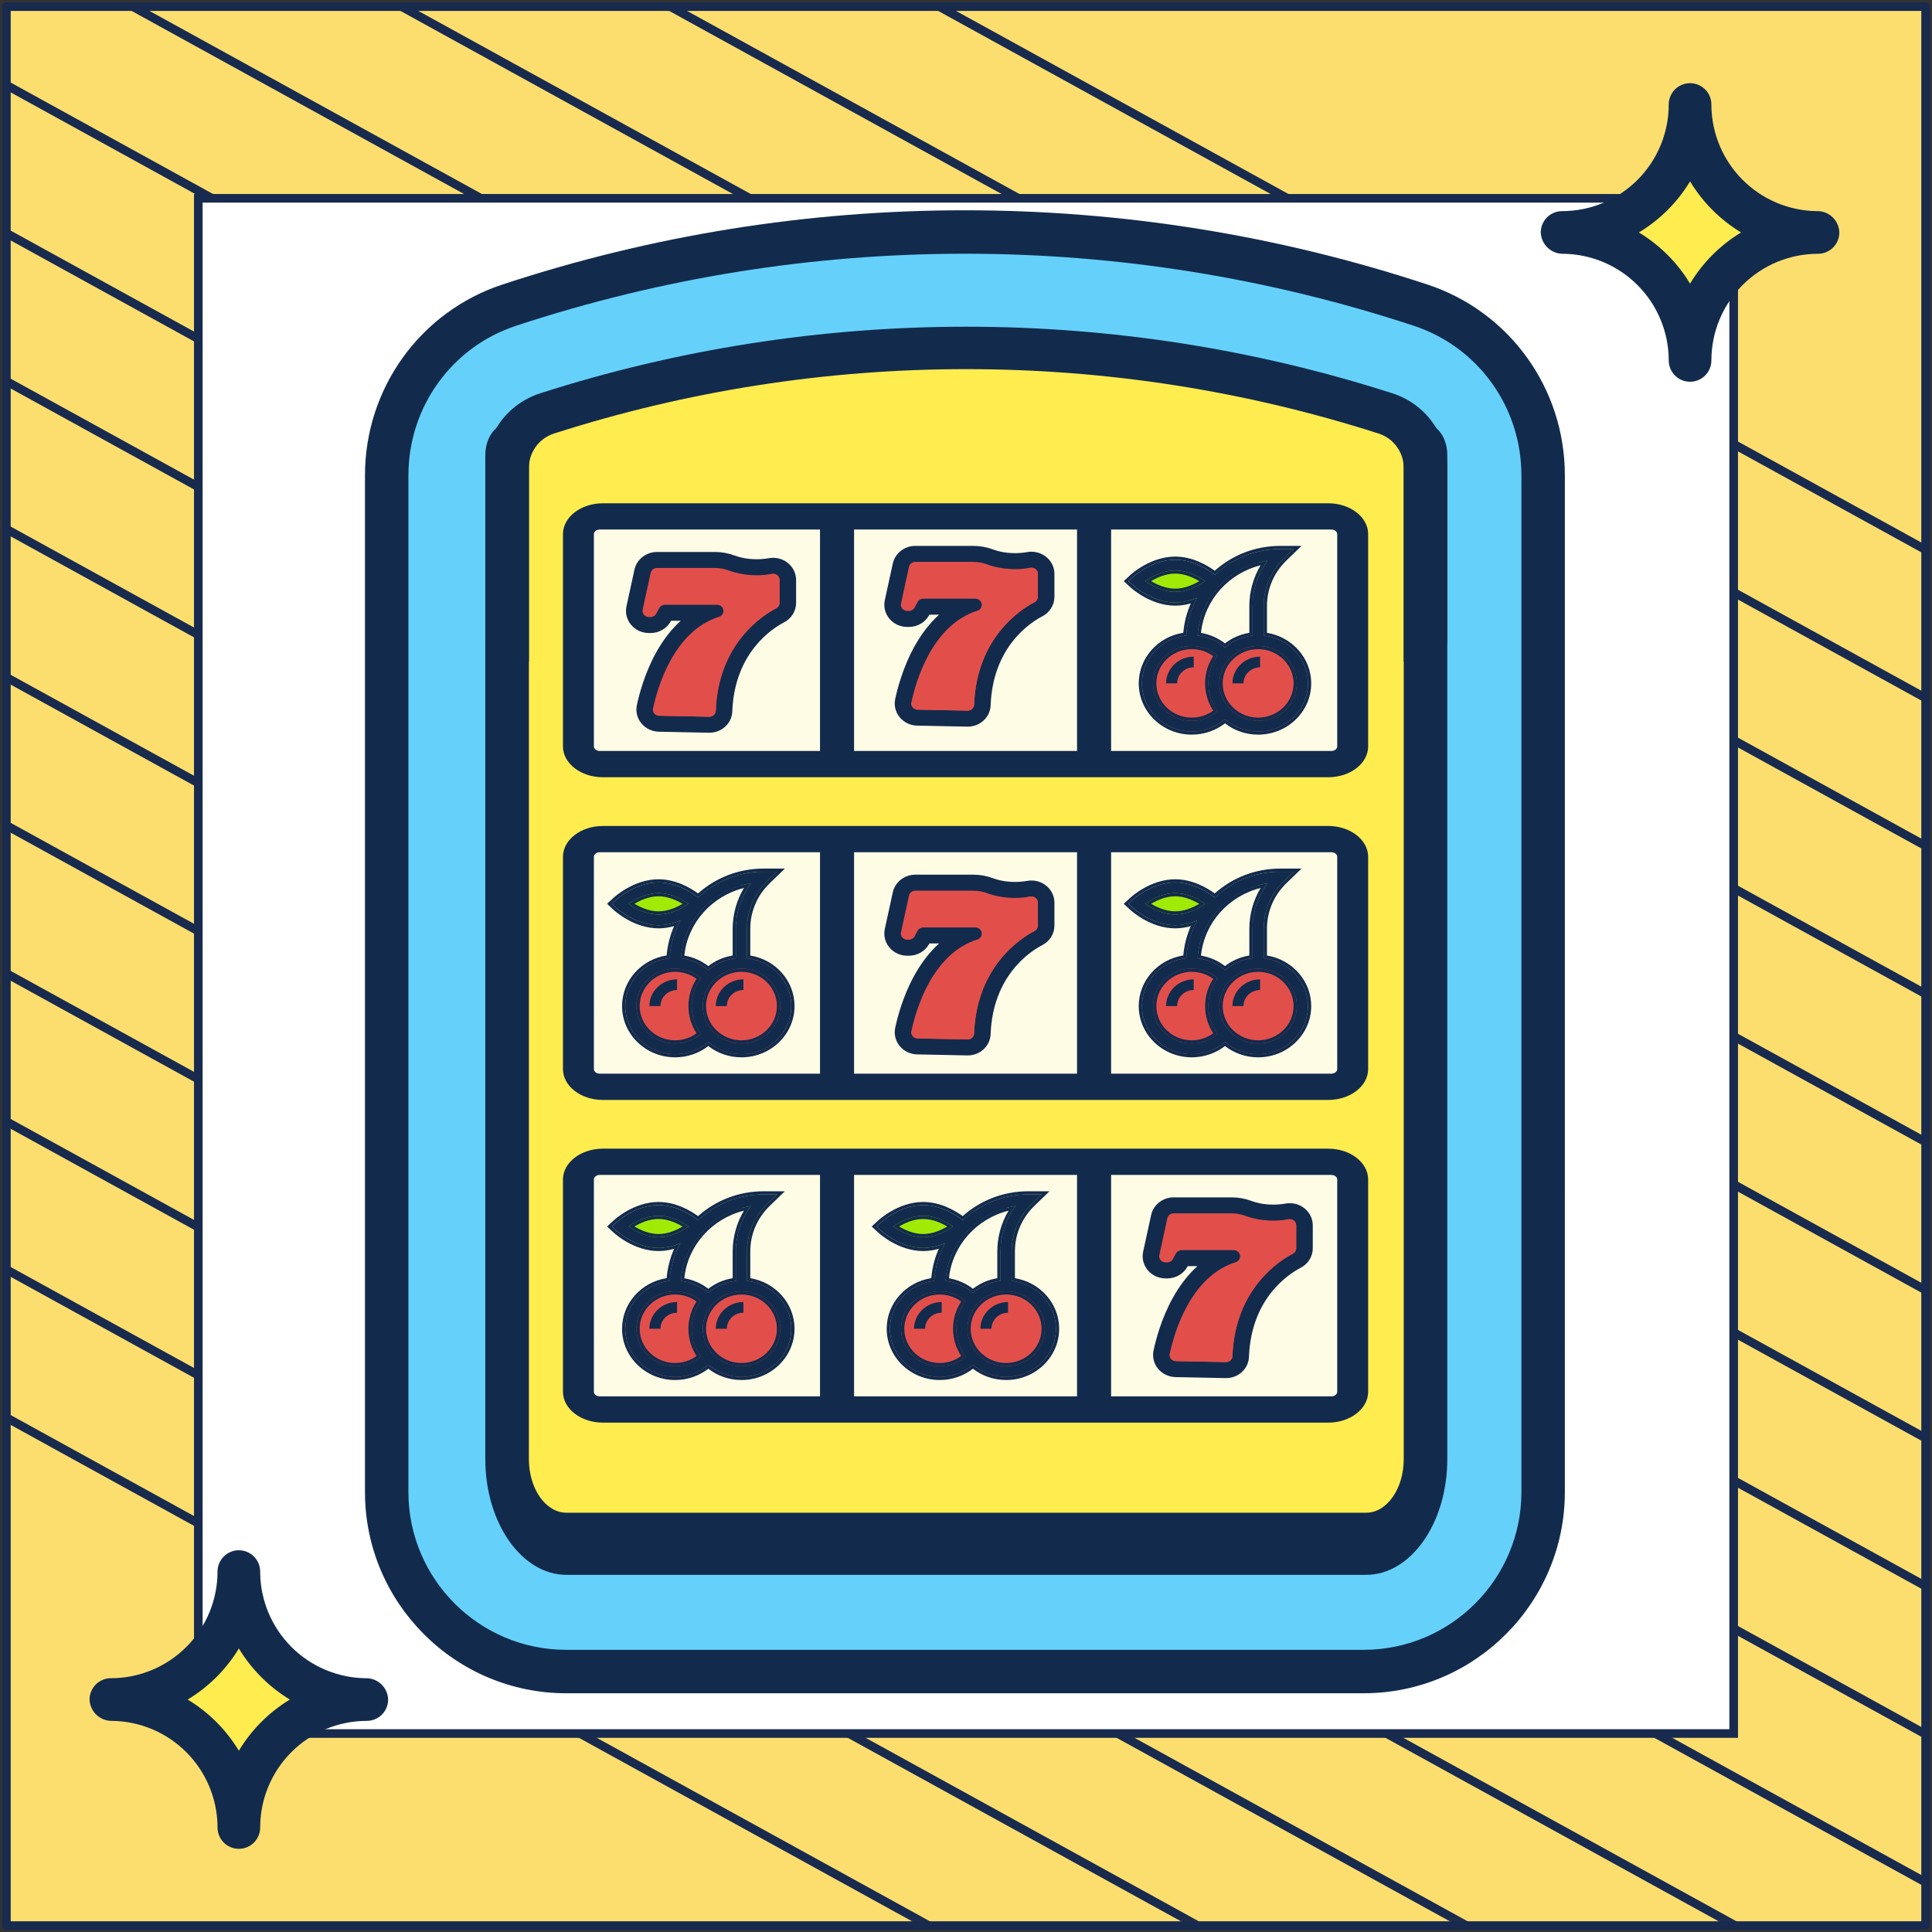
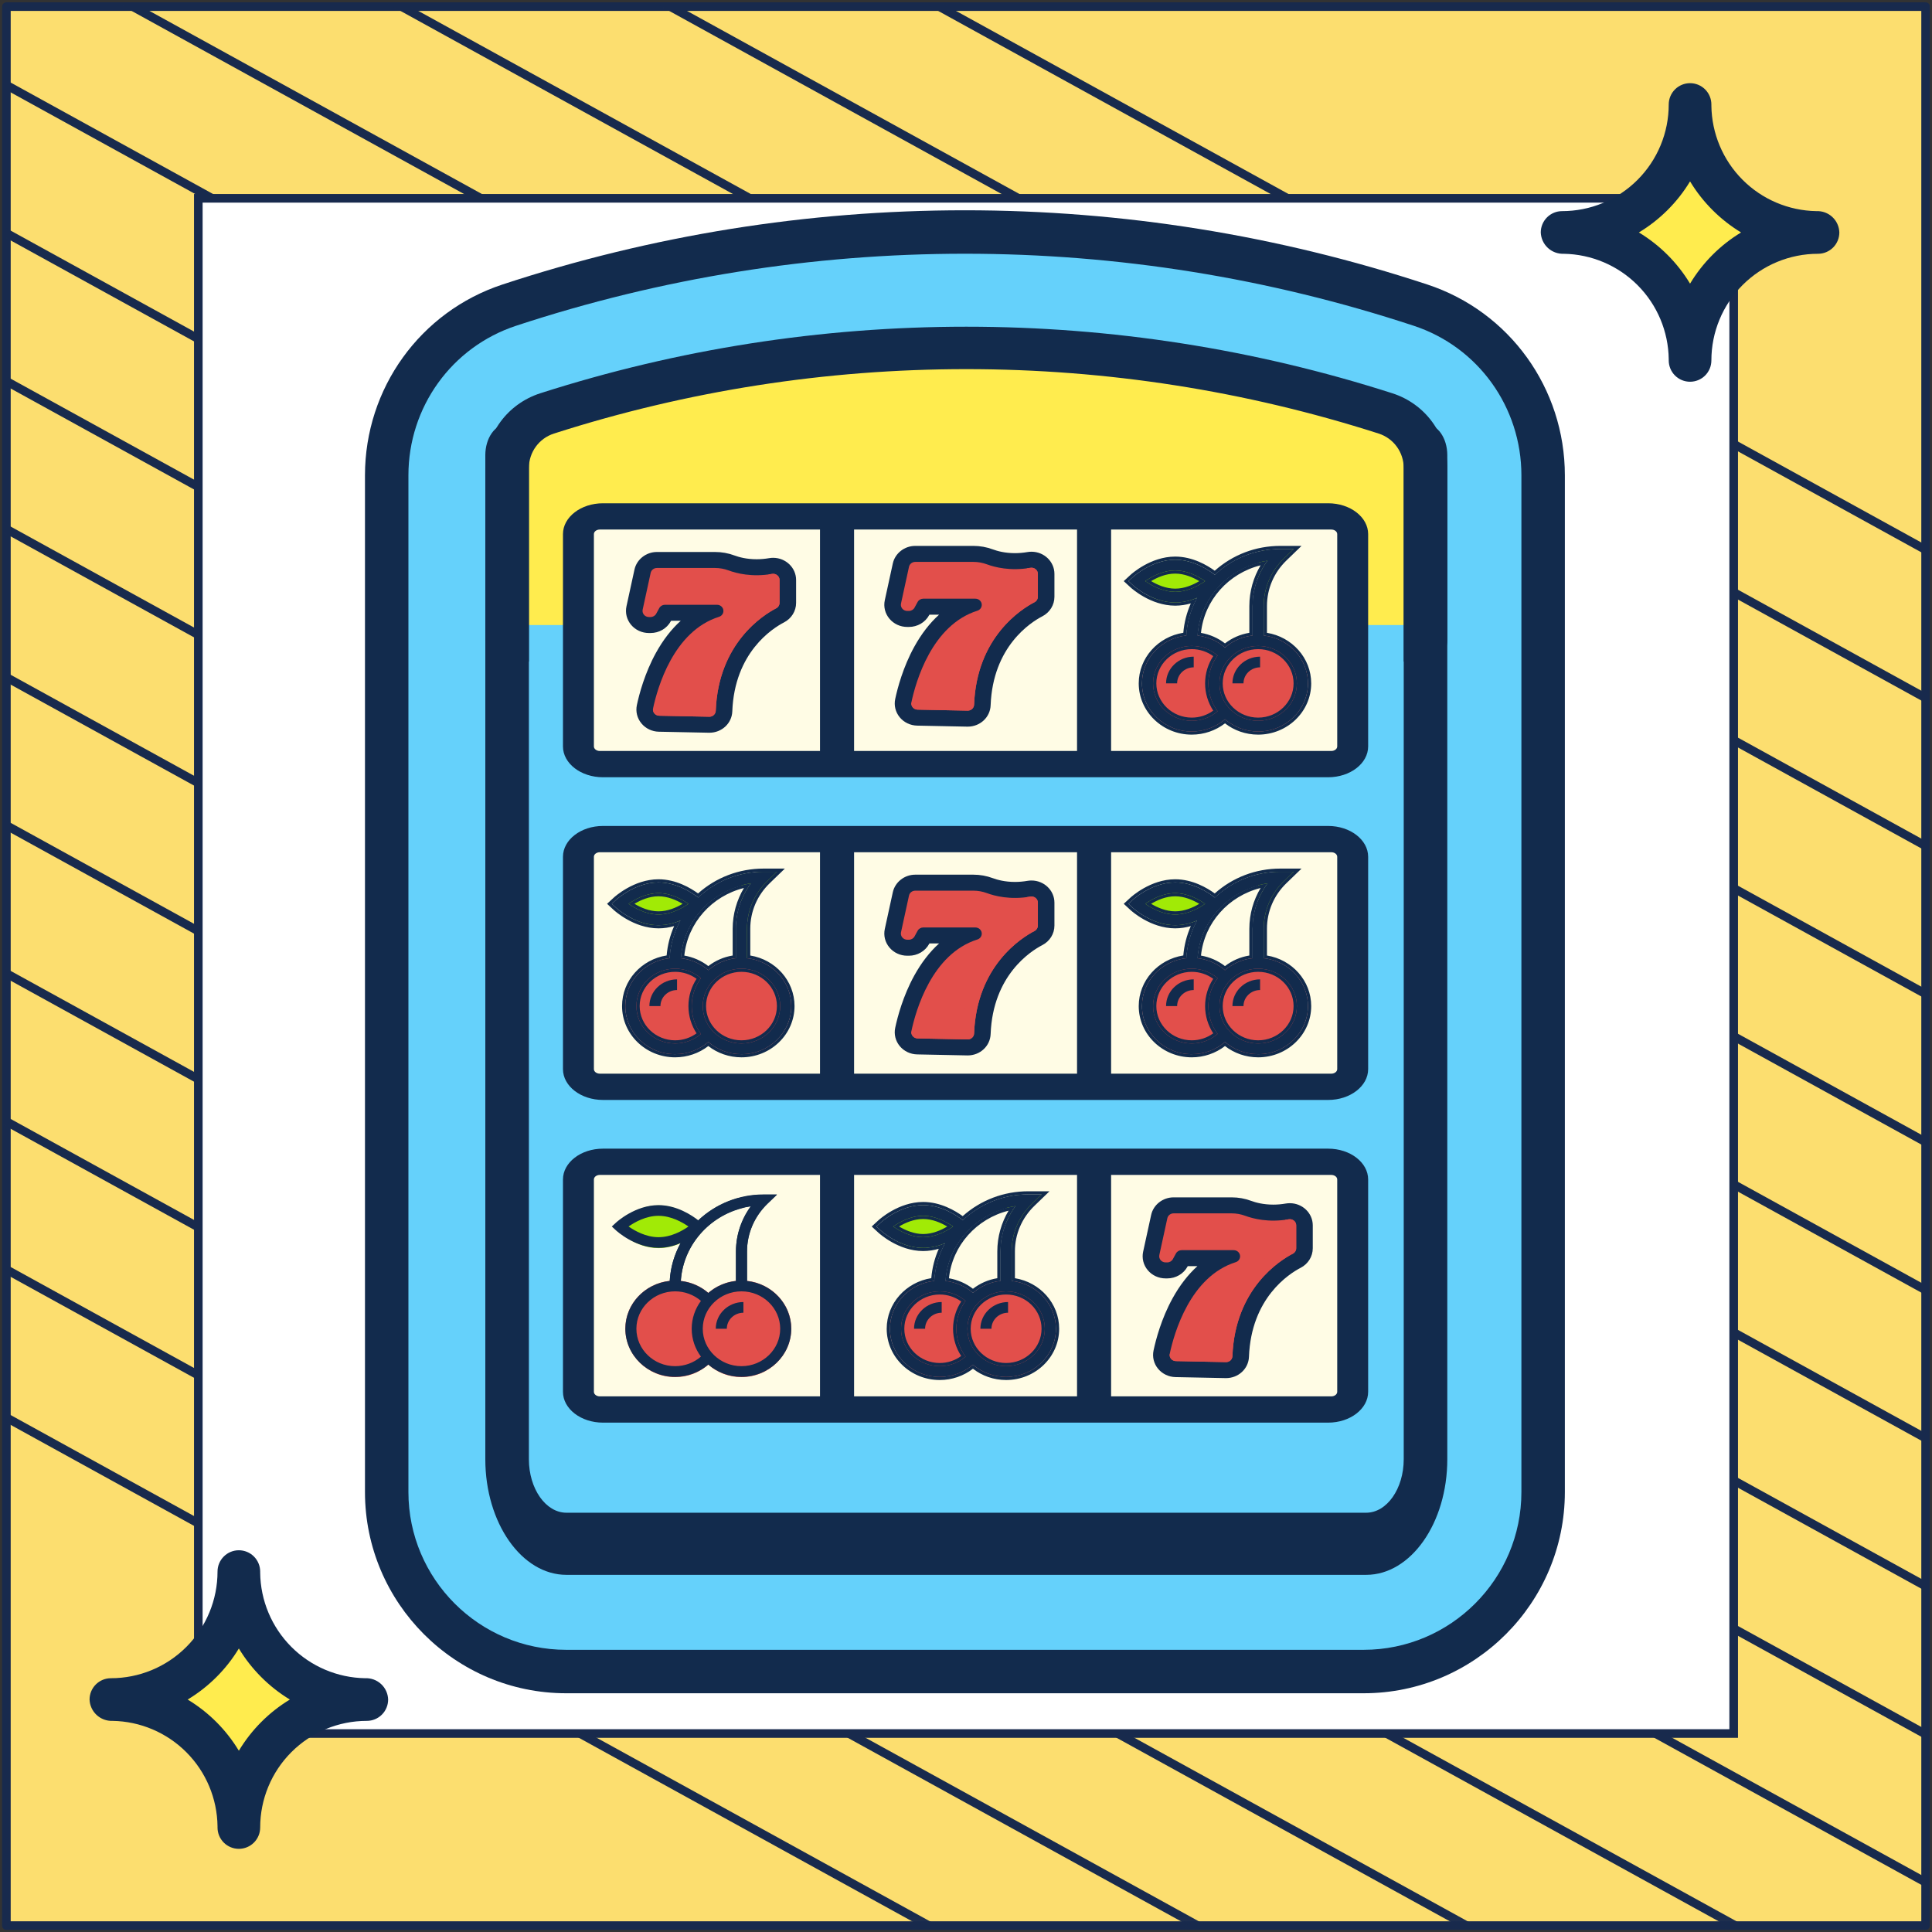
<svg xmlns="http://www.w3.org/2000/svg" width="302" height="302" viewBox="0 0 302 302" fill="none">
  <rect x="0" y="0" width="302" height="302" fill="#333333" stroke="none" />
  <path d="M301 1.038H1V301H301V1.038Z" fill="#FCDE6F" stroke="#182A4D" stroke-width="1.346" stroke-linejoin="round" />
  <mask id="mask0_1_2789" style="mask-type:luminance" maskUnits="userSpaceOnUse" x="1" y="1" width="300" height="300">
    <path d="M301 1H1V300.962H301V1Z" fill="white" />
  </mask>
  <g mask="url(#mask0_1_2789)">
    <path d="M-285.023 64.085L219.795 342.085" stroke="#182A4D" stroke-width="1.346" stroke-miterlimit="10" />
    <path d="M-263.954 52.544L240.932 330.581" stroke="#182A4D" stroke-width="1.346" stroke-miterlimit="10" />
    <path d="M-242.819 41.04L261.999 319.04" stroke="#182A4D" stroke-width="1.346" stroke-miterlimit="10" />
    <path d="M-221.682 29.536L283.136 307.536" stroke="#182A4D" stroke-width="1.346" stroke-miterlimit="10" />
    <path d="M-200.545 18.032L304.272 296.032" stroke="#182A4D" stroke-width="1.346" stroke-miterlimit="10" />
    <path d="M-179.41 6.528L325.409 284.528" stroke="#182A4D" stroke-width="1.346" stroke-miterlimit="10" />
    <path d="M-158.273 -5.014L346.545 273.024" stroke="#182A4D" stroke-width="1.346" stroke-miterlimit="10" />
    <path d="M-137.205 -16.517L367.613 261.483" stroke="#182A4D" stroke-width="1.346" stroke-miterlimit="10" />
    <path d="M-116.069 -28.021L388.749 249.979" stroke="#182A4D" stroke-width="1.346" stroke-miterlimit="10" />
    <path d="M-94.932 -39.525L409.886 238.475" stroke="#182A4D" stroke-width="1.346" stroke-miterlimit="10" />
    <path d="M-73.796 -51.029L431.023 226.971" stroke="#182A4D" stroke-width="1.346" stroke-miterlimit="10" />
    <path d="M-52.659 -62.533L452.159 215.467" stroke="#182A4D" stroke-width="1.346" stroke-miterlimit="10" />
    <path d="M-31.591 -74.075L473.227 203.963" stroke="#182A4D" stroke-width="1.346" stroke-miterlimit="10" />
    <path d="M-10.454 -85.579L494.363 192.422" stroke="#182A4D" stroke-width="1.346" stroke-miterlimit="10" />
  </g>
  <path d="M271 31H31V270.975H271V31Z" fill="white" stroke="#182A4D" stroke-width="1.346" stroke-miterlimit="10" />
  <path d="M241.214 233.228C241.214 180.255 241.214 127.281 241.214 74.308C241.214 62.239 233.512 51.472 222.05 47.695C175.803 32.455 125.857 32.455 79.61 47.695C68.148 51.472 60.446 62.239 60.446 74.308V233.228C60.446 248.723 73.008 261.286 88.504 261.286H213.156C228.652 261.286 241.214 248.724 241.214 233.228Z" fill="#65D1FB" />
  <path d="M219.572 72.469V97.703H81.572V72.469C81.572 68.808 83.989 65.594 87.589 64.466C107.942 58.103 129.133 54.876 150.574 54.876C172.011 54.876 193.203 58.103 213.555 64.466C217.155 65.594 219.572 68.808 219.572 72.469Z" fill="#FFEC4E" />
-   <path d="M79.669 66.296H222.427V228.685C222.427 236.228 218.29 242.365 213.206 242.365H88.89C83.806 242.365 79.669 236.228 79.669 228.685V66.296Z" fill="#FFEC4E" />
  <path d="M244.61 141.047V74.308C244.61 60.698 235.971 48.708 223.113 44.471C199.754 36.773 175.435 32.87 150.83 32.87C126.225 32.87 101.906 36.773 78.548 44.471C65.69 48.708 57.051 60.698 57.051 74.308V233.228C57.051 250.571 71.161 264.681 88.504 264.681H213.156C230.499 264.681 244.609 250.571 244.609 233.228L244.61 187.337V141.047ZM213.156 257.89H88.504C74.906 257.89 63.842 246.826 63.842 233.228V74.308C63.842 63.637 70.606 54.238 80.673 50.921C103.345 43.449 126.949 39.661 150.83 39.661C174.711 39.661 198.315 43.449 220.987 50.921C231.054 54.238 237.818 63.637 237.818 74.308V233.228C237.818 246.826 226.755 257.89 213.156 257.89Z" fill="#122B4D" />
  <path d="M79.267 103.414H222.829C224.71 103.414 226.234 101.929 226.234 100.098V73.163C226.234 67.823 222.779 63.124 217.636 61.472C196.117 54.569 173.715 51.069 151.051 51.069C128.383 51.069 105.979 54.569 84.459 61.473C79.317 63.125 75.862 67.823 75.862 73.163V100.098C75.862 101.929 77.387 103.414 79.267 103.414ZM82.673 73.163C82.673 70.691 84.249 68.523 86.592 67.771C107.421 61.089 129.108 57.701 151.051 57.701C172.989 57.701 194.675 61.089 215.503 67.77C217.848 68.524 219.423 70.691 219.423 73.163V103.414H82.673V73.163Z" fill="#122B4D" />
  <path d="M222.829 66.297H97.907L219.423 66.296V228.096C219.423 232.709 216.79 236.461 213.552 236.461H88.539C85.304 236.461 82.673 232.708 82.673 228.096V66.297H97.907H79.267C77.387 66.297 75.862 68.471 75.862 71.152V228.096C75.862 238.064 81.549 246.172 88.539 246.172H213.552C220.545 246.172 226.234 238.063 226.234 228.096V71.152C226.234 68.471 224.71 66.297 222.829 66.297Z" fill="#122B4D" />
  <path d="M90.664 116.677V83.488C90.664 81.96 92.27 80.722 94.251 80.722H130.842V119.443H94.251C92.27 119.443 90.664 118.204 90.664 116.677Z" fill="#FFFCE5" />
  <path d="M110.887 114.123C110.864 114.123 110.842 114.123 110.82 114.122L102.999 113.964C102.059 113.945 101.183 113.527 100.597 112.817C100.011 112.108 99.783 111.191 99.972 110.302C100.325 108.64 101.177 105.384 102.914 102.239C104.218 99.88 105.771 98.002 107.559 96.621H104.641L104.485 96.908C103.938 97.913 102.867 98.538 101.691 98.538H101.436C100.48 98.538 99.586 98.126 98.984 97.409C98.382 96.692 98.149 95.762 98.346 94.858L99.597 89.119C99.903 87.716 101.202 86.697 102.686 86.697H111.771C112.76 86.697 113.731 86.871 114.658 87.216C115.416 87.497 116.657 87.832 118.271 87.832C118.938 87.832 119.619 87.773 120.293 87.656C120.478 87.624 120.667 87.608 120.854 87.608C122.596 87.608 124.014 88.976 124.014 90.658V94.239C124.014 95.366 123.375 96.397 122.347 96.928C120.488 97.889 114.395 101.756 114.041 111.187C113.979 112.833 112.593 114.123 110.887 114.123Z" fill="#122B4D" />
  <path d="M102.686 88.783H111.77C112.493 88.783 113.209 88.913 113.884 89.163C115.107 89.617 117.539 90.252 120.673 89.71C121.288 89.604 121.854 90.055 121.854 90.658V94.239C121.854 94.594 121.653 94.921 121.328 95.088C119.328 96.122 112.281 100.505 111.883 111.111C111.863 111.636 111.408 112.048 110.865 112.037L103.044 111.879C102.421 111.866 101.961 111.311 102.087 110.722C102.761 107.549 105.26 98.663 112.401 96.414C112.809 96.285 113.083 95.915 113.083 95.499C113.083 94.967 112.636 94.535 112.085 94.535H103.94C103.57 94.535 103.23 94.733 103.057 95.05L102.574 95.936C102.402 96.253 102.062 96.451 101.691 96.451H101.435C100.801 96.451 100.328 95.888 100.459 95.288L101.709 89.549C101.806 89.103 102.214 88.783 102.686 88.783Z" fill="#E24F4B" />
  <path d="M120.673 89.71C120.493 89.741 120.316 89.768 120.141 89.791V93.135C120.141 93.49 119.939 93.817 119.615 93.984C117.614 95.019 110.568 99.401 110.169 110.007C110.15 110.532 109.695 110.944 109.151 110.933L102.075 110.79C101.997 111.353 102.445 111.866 103.044 111.878L110.865 112.036C111.408 112.047 111.863 111.636 111.883 111.111C112.281 100.505 119.327 96.122 121.328 95.088C121.653 94.921 121.854 94.594 121.854 94.239V90.658C121.854 90.054 121.288 89.604 120.673 89.71Z" fill="#E24F4B" />
  <path d="M120.854 87.194C120.641 87.194 120.427 87.212 120.218 87.249C119.568 87.361 118.913 87.418 118.271 87.418C116.722 87.418 115.535 87.098 114.812 86.829C113.835 86.466 112.812 86.283 111.771 86.283H102.686C101 86.283 99.525 87.44 99.177 89.034L97.927 94.773C97.704 95.799 97.968 96.855 98.651 97.67C99.335 98.484 100.35 98.951 101.436 98.951H101.692C103.027 98.951 104.242 98.242 104.864 97.101L104.9 97.035H106.41C104.944 98.358 103.645 100.038 102.537 102.044C100.774 105.234 99.91 108.535 99.552 110.218C99.338 111.228 99.596 112.269 100.262 113.075C100.928 113.882 101.923 114.357 102.99 114.378L110.811 114.536C110.836 114.537 110.861 114.537 110.887 114.537C112.825 114.537 114.399 113.072 114.469 111.202C114.815 101.992 120.741 98.227 122.549 97.293C123.717 96.689 124.442 95.519 124.442 94.238V90.658C124.442 88.748 122.832 87.194 120.854 87.194ZM123.585 94.239C123.585 95.213 123.033 96.104 122.145 96.563C120.235 97.55 113.975 101.521 113.613 111.172C113.559 112.594 112.362 113.709 110.887 113.709C110.867 113.709 110.848 113.709 110.829 113.708L103.008 113.55C102.195 113.534 101.439 113.173 100.931 112.559C100.425 111.946 100.228 111.153 100.391 110.385C100.74 108.745 101.581 105.532 103.292 102.434C104.563 100.134 106.088 98.287 107.826 96.944C107.968 96.835 108.023 96.65 107.963 96.484C107.903 96.318 107.741 96.207 107.559 96.207H104.642C104.483 96.207 104.337 96.292 104.263 96.428L104.106 96.715C103.633 97.584 102.708 98.124 101.692 98.124H101.436C100.61 98.124 99.837 97.768 99.317 97.148C98.796 96.528 98.595 95.725 98.765 94.943L100.016 89.204C100.28 87.991 101.403 87.11 102.686 87.11H111.771C112.707 87.11 113.627 87.276 114.505 87.602C115.296 87.895 116.591 88.246 118.271 88.246C118.963 88.246 119.669 88.184 120.368 88.063C120.529 88.036 120.692 88.022 120.854 88.022C122.36 88.022 123.585 89.204 123.585 90.658L123.585 94.239Z" fill="#122B4D" />
  <path d="M171.021 80.722V119.443H130.843V80.722H171.021Z" fill="#FFFCE5" />
  <path d="M151.268 113.171C151.246 113.171 151.224 113.171 151.201 113.17L143.38 113.012C142.44 112.993 141.565 112.575 140.978 111.865C140.392 111.155 140.164 110.239 140.353 109.35C140.707 107.688 141.559 104.431 143.296 101.287C144.599 98.927 146.153 97.05 147.94 95.669H145.023L144.867 95.956C144.319 96.961 143.248 97.586 142.073 97.586H141.817C140.861 97.586 139.968 97.174 139.365 96.457C138.763 95.74 138.531 94.81 138.728 93.906L139.978 88.167C140.284 86.763 141.583 85.745 143.068 85.745H152.152C153.141 85.745 154.112 85.919 155.04 86.263C155.797 86.545 157.038 86.88 158.652 86.88C159.32 86.88 160 86.82 160.675 86.704C160.859 86.672 161.048 86.656 161.235 86.656C162.978 86.656 164.395 88.024 164.395 89.706V93.286C164.395 94.414 163.757 95.445 162.729 95.976C160.869 96.937 154.776 100.804 154.422 110.235C154.36 111.881 152.975 113.171 151.268 113.171Z" fill="#122B4D" />
  <path d="M143.067 87.832H152.152C152.874 87.832 153.59 87.961 154.265 88.212C155.488 88.666 157.921 89.3 161.054 88.758C161.669 88.652 162.236 89.103 162.236 89.706V93.287C162.236 93.642 162.034 93.969 161.71 94.137C159.709 95.171 152.662 99.554 152.264 110.16C152.244 110.685 151.79 111.096 151.246 111.085L143.425 110.927C142.802 110.914 142.342 110.36 142.468 109.77C143.143 106.598 145.641 97.712 152.782 95.463C153.19 95.334 153.465 94.963 153.465 94.548C153.465 94.015 153.018 93.583 152.467 93.583H144.322C143.951 93.583 143.611 93.782 143.438 94.098L142.956 94.984C142.783 95.301 142.443 95.5 142.072 95.5H141.817C141.183 95.5 140.709 94.936 140.84 94.337L142.09 88.597C142.188 88.151 142.595 87.832 143.067 87.832Z" fill="#E24F4B" />
  <path d="M161.055 88.758C160.875 88.789 160.698 88.816 160.523 88.84V92.183C160.523 92.539 160.321 92.865 159.997 93.033C157.996 94.067 150.95 98.45 150.551 109.056C150.531 109.581 150.077 109.992 149.533 109.981L142.457 109.838C142.379 110.402 142.827 110.915 143.425 110.927L151.246 111.085C151.79 111.096 152.245 110.684 152.264 110.16C152.663 99.554 159.709 95.171 161.71 94.136C162.034 93.969 162.236 93.642 162.236 93.287V89.706C162.236 89.103 161.67 88.652 161.055 88.758Z" fill="#E24F4B" />
  <path d="M161.235 86.242C161.023 86.242 160.809 86.261 160.599 86.297C159.95 86.409 159.294 86.466 158.652 86.466C157.104 86.466 155.917 86.146 155.193 85.877C154.217 85.515 153.193 85.331 152.152 85.331H143.068C141.382 85.331 139.906 86.488 139.559 88.082L138.308 93.821C138.085 94.848 138.349 95.903 139.033 96.718C139.717 97.533 140.732 98 141.817 98H142.073C143.408 98 144.624 97.291 145.246 96.149L145.281 96.083H146.791C145.326 97.406 144.026 99.087 142.918 101.093C141.156 104.283 140.292 107.583 139.934 109.267C139.719 110.276 139.978 111.318 140.643 112.124C141.309 112.93 142.304 113.405 143.371 113.426L151.192 113.584C151.218 113.585 151.243 113.585 151.268 113.585C153.206 113.585 154.78 112.12 154.85 110.25C155.196 101.04 161.122 97.275 162.931 96.341C164.098 95.738 164.823 94.567 164.823 93.287V89.706C164.823 87.796 163.214 86.242 161.235 86.242ZM163.967 93.287C163.967 94.261 163.415 95.152 162.526 95.611C160.616 96.598 154.357 100.569 153.994 110.22C153.941 111.643 152.743 112.757 151.268 112.757C151.249 112.757 151.23 112.757 151.21 112.757L143.389 112.599C142.577 112.582 141.82 112.221 141.313 111.607C140.806 110.994 140.609 110.202 140.773 109.433C141.121 107.794 141.962 104.58 143.674 101.482C144.944 99.182 146.469 97.335 148.207 95.993C148.35 95.883 148.404 95.698 148.344 95.532C148.284 95.367 148.122 95.255 147.94 95.255H145.023C144.864 95.255 144.718 95.341 144.644 95.477L144.488 95.763C144.014 96.632 143.089 97.172 142.073 97.172H141.817C140.991 97.172 140.219 96.816 139.698 96.196C139.178 95.576 138.977 94.773 139.147 93.992L140.397 88.252C140.661 87.039 141.784 86.159 143.068 86.159H152.152C153.088 86.159 154.008 86.324 154.886 86.65C155.677 86.944 156.972 87.294 158.652 87.294C159.345 87.294 160.051 87.233 160.75 87.112C160.91 87.084 161.073 87.07 161.235 87.07C162.741 87.07 163.967 88.253 163.967 89.706L163.967 93.287Z" fill="#122B4D" />
  <path d="M171.021 119.442V80.722H207.612C209.593 80.722 211.199 81.96 211.199 83.488V116.677C211.199 118.204 209.593 119.443 207.612 119.443H171.021V119.442Z" fill="#FFFCE5" />
  <path d="M183.703 94.221C180.056 94.221 177.56 91.595 177.439 91.483L176.787 90.879L177.439 90.276C177.56 90.164 180.056 87.538 183.703 87.538C187.35 87.538 189.846 90.164 189.966 90.276L190.619 90.879L189.966 91.483C189.846 91.595 187.35 94.221 183.703 94.221Z" fill="#A1EA06" />
  <path d="M202.221 85.867L200.734 87.287C198.676 89.292 197.535 91.949 197.535 94.772V100.124H195.806V94.772C195.806 93.218 196.1 91.715 196.671 90.328C197.034 89.392 197.535 88.507 198.14 87.688C197.639 87.755 197.138 87.855 196.671 88.006C191.19 89.459 187.161 94.377 187.161 100.124H185.432C185.432 93.441 190.222 87.772 196.671 86.268C197.777 86.001 198.936 85.867 200.129 85.867H202.221Z" fill="#122B4D" />
  <path d="M202.221 85.867L200.734 87.287C198.676 89.292 197.535 91.949 197.535 94.772V100.124H196.671V90.328C197.034 89.392 197.535 88.507 198.14 87.688C197.639 87.755 197.138 87.855 196.671 88.006V86.268C197.777 86.001 198.936 85.867 200.129 85.867H202.221Z" fill="#A1EA06" />
  <path d="M186.296 99.289C182.008 99.289 178.515 102.664 178.515 106.807C178.515 110.951 182.008 114.381 186.296 114.381C190.584 114.381 194.077 110.951 194.077 106.807C194.077 102.664 190.584 99.289 186.296 99.289Z" fill="#E24F4B" />
  <path d="M196.67 99.289C192.383 99.289 188.89 102.664 188.89 106.807C188.89 110.951 192.383 114.381 196.67 114.381C200.958 114.381 204.451 110.951 204.451 106.807C204.451 102.664 200.958 99.289 196.67 99.289Z" fill="#E24F4B" />
  <path d="M176.398 90.838L177.05 91.441C177.171 91.553 180.052 94.179 183.699 94.179C184.967 94.179 186.143 93.862 187.142 93.443C186.148 95.257 185.569 97.262 185.451 99.347C181.555 99.754 178.512 102.95 178.512 106.821C178.512 110.967 182.003 114.34 186.293 114.34C188.217 114.34 190.063 113.649 191.482 112.422C192.86 113.614 194.677 114.34 196.667 114.34C200.957 114.34 204.448 110.967 204.448 106.821C204.448 102.958 201.416 99.767 197.532 99.35V94.728C197.532 91.904 198.67 89.249 200.736 87.252L202.212 85.826H200.125C196.29 85.826 192.674 87.26 189.913 89.869C188.963 89.121 186.568 87.496 183.699 87.496C180.052 87.496 177.171 90.123 177.05 90.234L176.398 90.838ZM180.241 106.821C180.241 103.597 182.956 100.974 186.293 100.974C187.789 100.974 189.225 101.511 190.329 102.465C189.421 103.695 188.886 105.199 188.886 106.821C188.886 108.444 189.421 109.948 190.329 111.178C189.225 112.132 187.789 112.669 186.293 112.669C182.956 112.669 180.241 110.046 180.241 106.821ZM202.719 106.821C202.719 110.046 200.004 112.669 196.667 112.669C193.33 112.669 190.615 110.046 190.615 106.821C190.615 103.597 193.33 100.974 196.667 100.974C200.004 100.974 202.719 103.597 202.719 106.821ZM198.137 87.645C196.663 89.651 195.803 92.12 195.803 94.728V99.35C194.153 99.527 192.657 100.204 191.482 101.221C190.284 100.184 188.78 99.531 187.183 99.353C187.559 93.396 192.186 88.541 198.137 87.645ZM183.699 89.167C185.658 89.167 187.415 90.165 188.379 90.839C187.419 91.513 185.668 92.509 183.699 92.509C181.741 92.509 179.983 91.51 179.02 90.836C179.98 90.163 181.731 89.167 183.699 89.167Z" fill="#122B4D" />
  <path fill-rule="evenodd" clip-rule="evenodd" d="M175.657 90.838L176.696 89.877C176.774 89.805 177.557 89.093 178.795 88.396C180.029 87.701 181.752 87.002 183.699 87.002C186.432 87.002 188.731 88.378 189.881 89.216C192.693 86.707 196.304 85.331 200.125 85.331H203.448L201.098 87.601C201.098 87.601 201.098 87.601 201.098 87.601C199.128 89.506 198.044 92.035 198.044 94.728V98.919C201.964 99.555 204.96 102.855 204.96 106.821C204.96 111.24 201.24 114.834 196.667 114.834C194.707 114.834 192.903 114.173 191.482 113.07C190.021 114.203 188.193 114.834 186.293 114.834C181.72 114.834 178.001 111.24 178.001 106.821C178.001 102.837 181.023 99.525 184.969 98.911C185.104 97.316 185.502 95.77 186.142 94.321C185.389 94.535 184.567 94.674 183.699 94.674C181.752 94.674 180.029 93.975 178.795 93.28C177.557 92.583 176.774 91.871 176.696 91.799L175.657 90.838ZM186.427 93.713C186.674 93.63 186.913 93.539 187.142 93.443C187.022 93.662 186.907 93.884 186.8 94.109C186.015 95.743 185.555 97.514 185.451 99.347C181.556 99.754 178.512 102.95 178.512 106.821C178.512 110.967 182.003 114.34 186.293 114.34C188.217 114.34 190.063 113.649 191.483 112.422C192.86 113.614 194.677 114.34 196.667 114.34C200.957 114.34 204.448 110.967 204.448 106.821C204.448 102.958 201.417 99.767 197.532 99.35V94.728C197.532 91.904 198.67 89.249 200.736 87.252L202.212 85.826H200.125C196.29 85.826 192.674 87.26 189.913 89.869C188.963 89.121 186.568 87.496 183.699 87.496C180.052 87.496 177.171 90.123 177.05 90.234L176.398 90.838L177.05 91.441C177.171 91.553 180.052 94.179 183.699 94.179C184.676 94.179 185.599 93.991 186.427 93.713ZM186.293 101.468C183.239 101.468 180.753 103.87 180.753 106.821C180.753 109.773 183.239 112.174 186.293 112.174C187.513 112.174 188.689 111.784 189.646 111.081C188.841 109.847 188.375 108.385 188.375 106.821C188.375 105.257 188.841 103.796 189.646 102.561C188.689 101.858 187.513 101.468 186.293 101.468ZM190.329 102.465C189.225 101.511 187.789 100.974 186.293 100.974C182.956 100.974 180.241 103.597 180.241 106.821C180.241 110.046 182.956 112.669 186.293 112.669C187.789 112.669 189.225 112.132 190.329 111.178C189.421 109.948 188.887 108.444 188.887 106.821C188.887 105.199 189.421 103.695 190.329 102.465ZM196.667 112.174C199.721 112.174 202.207 109.773 202.207 106.821C202.207 103.87 199.721 101.468 196.667 101.468C193.613 101.468 191.127 103.87 191.127 106.821C191.127 109.773 193.613 112.174 196.667 112.174ZM198.137 87.645C197.899 87.681 197.663 87.723 197.429 87.771C191.823 88.932 187.544 93.634 187.183 99.353C188.781 99.531 190.284 100.184 191.483 101.221C192.658 100.204 194.153 99.527 195.803 99.35V94.728C195.803 92.361 196.511 90.11 197.743 88.214C197.869 88.02 198 87.831 198.137 87.645ZM197.052 88.365C192.055 89.607 188.252 93.804 187.731 98.93C189.104 99.164 190.395 99.729 191.482 100.572C192.563 99.734 193.866 99.15 195.291 98.919V94.728C195.291 92.436 195.93 90.248 197.052 88.365ZM187.462 90.84C186.501 90.263 185.148 89.662 183.699 89.662C182.244 89.662 180.894 90.261 179.937 90.836C180.898 91.412 182.251 92.014 183.699 92.014C185.155 92.014 186.505 91.415 187.462 90.84ZM187.93 90.541C186.92 89.906 185.385 89.167 183.699 89.167C182.007 89.167 180.475 89.903 179.469 90.538C179.305 90.641 179.155 90.742 179.02 90.836C179.155 90.931 179.305 91.031 179.469 91.135C180.479 91.77 182.015 92.509 183.699 92.509C185.392 92.509 186.924 91.773 187.93 91.138C188.094 91.035 188.244 90.934 188.379 90.839C188.244 90.745 188.094 90.645 187.93 90.541ZM196.667 112.669C200.004 112.669 202.719 110.046 202.719 106.821C202.719 103.597 200.004 100.974 196.667 100.974C193.33 100.974 190.616 103.597 190.616 106.821C190.616 110.046 193.33 112.669 196.667 112.669Z" fill="#122B4D" />
  <path d="M192.647 106.821H194.376C194.376 105.439 195.54 104.315 196.97 104.315V102.644C194.587 102.644 192.647 104.518 192.647 106.821Z" fill="#122B4D" />
  <path d="M182.273 106.821H184.002C184.002 105.439 185.165 104.315 186.595 104.315V102.644C184.212 102.644 182.273 104.518 182.273 106.821Z" fill="#122B4D" />
  <path d="M207.611 78.669H94.251C90.804 78.669 88 80.831 88 83.488V116.677C88 119.335 90.804 121.496 94.251 121.496H207.611C211.058 121.496 213.862 119.335 213.862 116.677V83.488C213.862 80.831 211.058 78.669 207.611 78.669ZM92.835 116.677V83.488C92.835 83.095 93.25 82.775 93.76 82.775H128.179V117.389H93.759C93.25 117.389 92.835 117.07 92.835 116.677ZM133.505 82.776H168.357V117.389H133.505V82.776ZM209.027 116.677C209.027 117.07 208.612 117.389 208.103 117.389H173.683V82.776H208.103C208.613 82.776 209.027 83.095 209.027 83.488L209.027 116.677Z" fill="#122B4D" />
  <path d="M90.664 167.118V133.929C90.664 132.402 92.27 131.164 94.251 131.164H130.842V169.884H94.251C92.27 169.884 90.664 168.646 90.664 167.118Z" fill="#FFFCE5" />
  <path d="M102.94 144.662C99.293 144.662 96.797 142.036 96.676 141.925L96.024 141.321L96.676 140.717C96.797 140.605 99.293 137.979 102.94 137.979C106.587 137.979 109.082 140.605 109.203 140.717L109.856 141.321L109.203 141.925C109.082 142.036 106.587 144.662 102.94 144.662Z" fill="#A1EA06" />
  <path d="M121.458 136.309L119.971 137.729C117.913 139.734 116.772 142.39 116.772 145.214V150.566H115.043V145.214C115.043 143.66 115.337 142.156 115.908 140.77C116.271 139.834 116.772 138.948 117.377 138.13C116.876 138.196 116.375 138.297 115.908 138.447C110.427 139.901 106.398 144.818 106.398 150.566H104.669C104.669 143.883 109.458 138.213 115.908 136.709C117.014 136.442 118.173 136.309 119.366 136.309H121.458Z" fill="#122B4D" />
  <path d="M121.458 136.309L119.971 137.729C117.913 139.734 116.772 142.39 116.772 145.214V150.566H115.908V140.769C116.271 139.834 116.772 138.948 117.377 138.13C116.876 138.196 116.375 138.297 115.908 138.447V136.709C117.014 136.442 118.173 136.309 119.366 136.309H121.458Z" fill="#A1EA06" />
  <path d="M105.533 149.73C101.245 149.73 97.752 153.105 97.752 157.249C97.752 161.392 101.245 164.823 105.533 164.823C109.821 164.823 113.313 161.392 113.313 157.249C113.313 153.105 109.821 149.73 105.533 149.73Z" fill="#E24F4B" />
  <path d="M115.907 149.73C111.62 149.73 108.127 153.105 108.127 157.249C108.127 161.392 111.62 164.823 115.907 164.823C120.195 164.823 123.688 161.392 123.688 157.249C123.688 153.105 120.195 149.73 115.907 149.73Z" fill="#E24F4B" />
  <path d="M95.635 141.279L96.287 141.883C96.408 141.995 99.289 144.621 102.936 144.621C104.204 144.621 105.38 144.303 106.379 143.884C105.385 145.698 104.806 147.704 104.688 149.789C100.792 150.195 97.749 153.392 97.749 157.263C97.749 161.408 101.24 164.781 105.53 164.781C107.454 164.781 109.3 164.091 110.719 162.864C112.096 164.055 113.914 164.781 115.904 164.781C120.194 164.781 123.684 161.408 123.684 157.263C123.684 153.4 120.653 150.208 116.768 149.791V145.169C116.768 142.345 117.907 139.69 119.973 137.693L121.449 136.267H119.362C115.527 136.267 111.911 137.702 109.15 140.31C108.2 139.562 105.805 137.938 102.936 137.938C99.289 137.938 96.408 140.564 96.287 140.676L95.635 141.279ZM99.478 157.263C99.478 154.038 102.193 151.415 105.53 151.415C107.026 151.415 108.462 151.952 109.566 152.907C108.658 154.136 108.123 155.64 108.123 157.263C108.123 158.885 108.658 160.389 109.566 161.619C108.462 162.574 107.026 163.11 105.53 163.11C102.193 163.11 99.478 160.487 99.478 157.263ZM121.955 157.263C121.955 160.487 119.241 163.11 115.904 163.11C112.567 163.11 109.852 160.487 109.852 157.263C109.852 154.038 112.567 151.415 115.904 151.415C119.241 151.415 121.955 154.038 121.955 157.263ZM117.374 138.086C115.9 140.093 115.039 142.561 115.039 145.169V149.791C113.39 149.968 111.894 150.645 110.719 151.662C109.52 150.625 108.017 149.972 106.42 149.794C106.796 143.837 111.423 138.983 117.374 138.086ZM102.936 139.609C104.895 139.609 106.652 140.607 107.616 141.281C106.656 141.955 104.905 142.95 102.936 142.95C100.977 142.95 99.22 141.951 98.257 141.278C99.217 140.604 100.967 139.609 102.936 139.609Z" fill="#122B4D" />
  <path fill-rule="evenodd" clip-rule="evenodd" d="M94.894 141.279L95.933 140.318C96.011 140.247 96.794 139.534 98.032 138.837C99.266 138.143 100.989 137.443 102.936 137.443C105.668 137.443 107.968 138.82 109.118 139.658C111.929 137.149 115.541 135.772 119.362 135.772H122.685L120.335 138.043C120.335 138.043 120.335 138.043 120.335 138.043C118.365 139.947 117.28 142.477 117.28 145.169V149.361C121.2 149.996 124.196 153.297 124.196 157.263C124.196 161.682 120.477 165.276 115.904 165.276C113.943 165.276 112.139 164.614 110.719 163.512C109.258 164.644 107.43 165.276 105.53 165.276C100.957 165.276 97.237 161.682 97.237 157.263C97.237 153.279 100.26 149.967 104.206 149.352C104.341 147.757 104.739 146.211 105.379 144.762C104.625 144.977 103.803 145.115 102.936 145.115C100.989 145.115 99.266 144.416 98.032 143.721C96.794 143.024 96.011 142.312 95.933 142.24L94.894 141.279ZM105.664 144.154C105.911 144.071 106.149 143.981 106.379 143.884C106.258 144.104 106.144 144.326 106.036 144.55C105.251 146.184 104.791 147.956 104.688 149.789C100.792 150.195 97.749 153.392 97.749 157.263C97.749 161.408 101.24 164.781 105.53 164.781C107.454 164.781 109.3 164.091 110.719 162.864C112.097 164.055 113.914 164.781 115.904 164.781C120.194 164.781 123.685 161.408 123.685 157.263C123.685 153.4 120.653 150.208 116.769 149.791V145.169C116.769 142.345 117.907 139.69 119.973 137.693L121.449 136.267H119.362C115.527 136.267 111.911 137.702 109.15 140.31C108.2 139.562 105.805 137.938 102.936 137.938C99.289 137.938 96.408 140.564 96.287 140.676L95.635 141.279L96.287 141.883C96.408 141.995 99.289 144.621 102.936 144.621C103.913 144.621 104.835 144.432 105.664 144.154ZM105.53 151.91C102.476 151.91 99.99 154.312 99.99 157.263C99.99 160.214 102.476 162.616 105.53 162.616C106.75 162.616 107.926 162.226 108.883 161.523C108.078 160.288 107.612 158.827 107.612 157.263C107.612 155.699 108.078 154.238 108.883 153.003C107.926 152.3 106.75 151.91 105.53 151.91ZM109.566 152.907C108.462 151.952 107.026 151.415 105.53 151.415C102.193 151.415 99.478 154.038 99.478 157.263C99.478 160.487 102.193 163.11 105.53 163.11C107.026 163.11 108.462 162.574 109.566 161.619C108.658 160.389 108.123 158.885 108.123 157.263C108.123 155.64 108.658 154.136 109.566 152.907ZM115.904 162.616C118.958 162.616 121.444 160.214 121.444 157.263C121.444 154.312 118.958 151.91 115.904 151.91C112.85 151.91 110.364 154.312 110.364 157.263C110.364 160.214 112.85 162.616 115.904 162.616ZM117.374 138.086C117.135 138.122 116.899 138.164 116.666 138.213C111.06 139.373 106.781 144.076 106.42 149.794C108.017 149.972 109.521 150.626 110.719 151.662C111.894 150.645 113.39 149.968 115.039 149.791V145.169C115.039 142.803 115.748 140.551 116.98 138.655C117.106 138.462 117.237 138.272 117.374 138.086ZM116.289 138.807C111.292 140.048 107.489 144.246 106.968 149.372C108.341 149.606 109.631 150.171 110.719 151.014C111.8 150.175 113.102 149.592 114.528 149.361V145.169C114.528 142.877 115.167 140.689 116.289 138.807ZM106.699 141.281C105.738 140.704 104.385 140.103 102.936 140.103C101.48 140.103 100.131 140.702 99.174 141.277C100.135 141.854 101.488 142.455 102.936 142.455C104.392 142.455 105.742 141.856 106.699 141.281ZM107.167 140.983C106.157 140.347 104.621 139.609 102.936 139.609C101.244 139.609 99.712 140.345 98.706 140.979C98.542 141.083 98.391 141.183 98.257 141.278C98.392 141.372 98.542 141.473 98.706 141.576C99.715 142.211 101.251 142.95 102.936 142.95C104.629 142.95 106.161 142.214 107.167 141.579C107.331 141.476 107.481 141.375 107.616 141.281C107.481 141.187 107.331 141.086 107.167 140.983ZM115.904 163.11C119.241 163.11 121.956 160.487 121.956 157.263C121.956 154.038 119.241 151.415 115.904 151.415C112.567 151.415 109.852 154.038 109.852 157.263C109.852 160.487 112.567 163.11 115.904 163.11Z" fill="#122B4D" />
-   <path d="M111.884 157.263H113.613C113.613 155.881 114.777 154.757 116.207 154.757V153.086C113.823 153.086 111.884 154.96 111.884 157.263Z" fill="#122B4D" />
  <path d="M101.51 157.263H103.239C103.239 155.881 104.402 154.757 105.832 154.757V153.086C103.449 153.086 101.51 154.96 101.51 157.263Z" fill="#122B4D" />
  <path d="M171.021 131.164V169.884H130.843V131.164H171.021Z" fill="#FFFCE5" />
  <path d="M171.021 169.884V131.164H207.612C209.593 131.164 211.199 132.402 211.199 133.93V167.119C211.199 168.646 209.593 169.884 207.612 169.884H171.021V169.884Z" fill="#FFFCE5" />
  <path d="M183.703 144.662C180.056 144.662 177.56 142.036 177.439 141.925L176.787 141.321L177.439 140.717C177.56 140.605 180.056 137.979 183.703 137.979C187.35 137.979 189.846 140.605 189.966 140.717L190.619 141.321L189.966 141.925C189.846 142.036 187.35 144.662 183.703 144.662Z" fill="#A1EA06" />
  <path d="M202.221 136.309L200.734 137.729C198.676 139.734 197.535 142.39 197.535 145.214V150.566H195.806V145.214C195.806 143.66 196.1 142.156 196.671 140.77C197.034 139.834 197.535 138.948 198.14 138.13C197.639 138.196 197.138 138.297 196.671 138.447C191.19 139.901 187.161 144.818 187.161 150.566H185.432C185.432 143.883 190.222 138.213 196.671 136.709C197.777 136.442 198.936 136.309 200.129 136.309H202.221Z" fill="#122B4D" />
  <path d="M202.221 136.309L200.734 137.729C198.676 139.734 197.535 142.39 197.535 145.214V150.566H196.671V140.769C197.034 139.834 197.535 138.948 198.14 138.13C197.639 138.196 197.138 138.297 196.671 138.447V136.709C197.777 136.442 198.936 136.309 200.129 136.309H202.221Z" fill="#A1EA06" />
  <path d="M186.296 149.73C182.008 149.73 178.515 153.105 178.515 157.249C178.515 161.392 182.008 164.823 186.296 164.823C190.584 164.823 194.077 161.392 194.077 157.249C194.077 153.105 190.584 149.73 186.296 149.73Z" fill="#E24F4B" />
  <path d="M196.67 149.73C192.383 149.73 188.89 153.105 188.89 157.249C188.89 161.392 192.383 164.823 196.67 164.823C200.958 164.823 204.451 161.392 204.451 157.249C204.451 153.105 200.958 149.73 196.67 149.73Z" fill="#E24F4B" />
  <path d="M176.398 141.279L177.05 141.883C177.171 141.995 180.052 144.621 183.699 144.621C184.967 144.621 186.143 144.303 187.142 143.884C186.148 145.698 185.569 147.704 185.451 149.789C181.555 150.195 178.512 153.392 178.512 157.263C178.512 161.408 182.003 164.781 186.293 164.781C188.217 164.781 190.063 164.091 191.482 162.864C192.86 164.055 194.677 164.781 196.667 164.781C200.957 164.781 204.448 161.408 204.448 157.263C204.448 153.4 201.416 150.208 197.532 149.791V145.169C197.532 142.345 198.67 139.69 200.736 137.693L202.212 136.267H200.125C196.29 136.267 192.674 137.702 189.913 140.31C188.963 139.562 186.568 137.938 183.699 137.938C180.052 137.938 177.171 140.564 177.05 140.676L176.398 141.279ZM180.241 157.263C180.241 154.038 182.956 151.415 186.293 151.415C187.789 151.415 189.225 151.952 190.329 152.907C189.421 154.136 188.886 155.64 188.886 157.263C188.886 158.885 189.421 160.389 190.329 161.619C189.225 162.574 187.789 163.11 186.293 163.11C182.956 163.11 180.241 160.487 180.241 157.263ZM202.719 157.263C202.719 160.487 200.004 163.11 196.667 163.11C193.33 163.11 190.615 160.487 190.615 157.263C190.615 154.038 193.33 151.415 196.667 151.415C200.004 151.415 202.719 154.038 202.719 157.263ZM198.137 138.086C196.663 140.093 195.803 142.561 195.803 145.169V149.791C194.153 149.968 192.657 150.645 191.482 151.662C190.284 150.625 188.78 149.972 187.183 149.794C187.559 143.837 192.186 138.983 198.137 138.086ZM183.699 139.609C185.658 139.609 187.415 140.607 188.379 141.281C187.419 141.955 185.668 142.95 183.699 142.95C181.741 142.95 179.983 141.951 179.02 141.278C179.98 140.604 181.731 139.609 183.699 139.609Z" fill="#122B4D" />
  <path fill-rule="evenodd" clip-rule="evenodd" d="M175.657 141.279L176.696 140.318C176.774 140.247 177.557 139.534 178.795 138.837C180.029 138.143 181.752 137.443 183.699 137.443C186.432 137.443 188.731 138.82 189.881 139.658C192.693 137.149 196.304 135.772 200.125 135.772H203.448L201.098 138.043C201.098 138.043 201.098 138.043 201.098 138.043C199.128 139.947 198.044 142.477 198.044 145.169V149.361C201.964 149.996 204.96 153.297 204.96 157.263C204.96 161.682 201.24 165.276 196.667 165.276C194.707 165.276 192.903 164.614 191.482 163.512C190.021 164.644 188.193 165.276 186.293 165.276C181.72 165.276 178.001 161.682 178.001 157.263C178.001 153.279 181.023 149.967 184.969 149.352C185.104 147.757 185.502 146.211 186.142 144.762C185.389 144.977 184.567 145.115 183.699 145.115C181.752 145.115 180.029 144.416 178.795 143.721C177.557 143.024 176.774 142.312 176.696 142.24L175.657 141.279ZM186.427 144.154C186.674 144.071 186.913 143.981 187.142 143.884C187.022 144.104 186.907 144.326 186.8 144.55C186.015 146.184 185.555 147.956 185.451 149.789C181.556 150.195 178.512 153.392 178.512 157.263C178.512 161.408 182.003 164.781 186.293 164.781C188.217 164.781 190.063 164.091 191.483 162.864C192.86 164.055 194.677 164.781 196.667 164.781C200.957 164.781 204.448 161.408 204.448 157.263C204.448 153.4 201.417 150.208 197.532 149.791V145.169C197.532 142.345 198.67 139.69 200.736 137.693L202.212 136.267H200.125C196.29 136.267 192.674 137.702 189.913 140.31C188.963 139.562 186.568 137.938 183.699 137.938C180.052 137.938 177.171 140.564 177.05 140.676L176.398 141.279L177.05 141.883C177.171 141.995 180.052 144.621 183.699 144.621C184.676 144.621 185.599 144.432 186.427 144.154ZM186.293 151.91C183.239 151.91 180.753 154.312 180.753 157.263C180.753 160.214 183.239 162.616 186.293 162.616C187.513 162.616 188.689 162.226 189.646 161.523C188.841 160.288 188.375 158.827 188.375 157.263C188.375 155.699 188.841 154.238 189.646 153.003C188.689 152.3 187.513 151.91 186.293 151.91ZM190.329 152.907C189.225 151.952 187.789 151.415 186.293 151.415C182.956 151.415 180.241 154.038 180.241 157.263C180.241 160.487 182.956 163.11 186.293 163.11C187.789 163.11 189.225 162.574 190.329 161.619C189.421 160.389 188.887 158.885 188.887 157.263C188.887 155.64 189.421 154.136 190.329 152.907ZM196.667 162.616C199.721 162.616 202.207 160.214 202.207 157.263C202.207 154.312 199.721 151.91 196.667 151.91C193.613 151.91 191.127 154.312 191.127 157.263C191.127 160.214 193.613 162.616 196.667 162.616ZM198.137 138.086C197.899 138.122 197.663 138.164 197.429 138.213C191.823 139.373 187.544 144.076 187.183 149.794C188.781 149.972 190.284 150.626 191.483 151.662C192.658 150.645 194.153 149.968 195.803 149.791V145.169C195.803 142.803 196.511 140.551 197.743 138.655C197.869 138.462 198 138.272 198.137 138.086ZM197.052 138.807C192.055 140.048 188.252 144.246 187.731 149.372C189.104 149.606 190.395 150.171 191.482 151.014C192.563 150.175 193.866 149.592 195.291 149.361V145.169C195.291 142.877 195.93 140.689 197.052 138.807ZM187.462 141.281C186.501 140.704 185.148 140.103 183.699 140.103C182.244 140.103 180.894 140.702 179.937 141.277C180.898 141.854 182.251 142.455 183.699 142.455C185.155 142.455 186.505 141.856 187.462 141.281ZM187.93 140.983C186.92 140.347 185.385 139.609 183.699 139.609C182.007 139.609 180.475 140.345 179.469 140.979C179.305 141.083 179.155 141.183 179.02 141.278C179.155 141.372 179.305 141.473 179.469 141.576C180.479 142.211 182.015 142.95 183.699 142.95C185.392 142.95 186.924 142.214 187.93 141.579C188.094 141.476 188.244 141.375 188.379 141.281C188.244 141.187 188.094 141.086 187.93 140.983ZM196.667 163.11C200.004 163.11 202.719 160.487 202.719 157.263C202.719 154.038 200.004 151.415 196.667 151.415C193.33 151.415 190.616 154.038 190.616 157.263C190.616 160.487 193.33 163.11 196.667 163.11Z" fill="#122B4D" />
  <path d="M192.647 157.263H194.376C194.376 155.881 195.54 154.757 196.97 154.757V153.086C194.587 153.086 192.647 154.96 192.647 157.263Z" fill="#122B4D" />
  <path d="M182.273 157.263H184.002C184.002 155.881 185.165 154.757 186.595 154.757V153.086C184.212 153.086 182.273 154.96 182.273 157.263Z" fill="#122B4D" />
  <path d="M207.611 129.11H94.251C90.804 129.11 88 131.272 88 133.93V167.119C88 169.776 90.804 171.938 94.251 171.938H207.611C211.058 171.938 213.862 169.776 213.862 167.119V133.929C213.862 131.272 211.058 129.11 207.611 129.11ZM92.835 167.118V133.929C92.835 133.536 93.25 133.217 93.76 133.217H128.179V167.83H93.759C93.25 167.83 92.835 167.511 92.835 167.118ZM133.505 133.217H168.357V167.831H133.505V133.217ZM209.027 167.118C209.027 167.511 208.612 167.831 208.103 167.831H173.683V133.217H208.103C208.613 133.217 209.027 133.537 209.027 133.93L209.027 167.118Z" fill="#122B4D" />
  <path d="M151.268 164.565C151.246 164.565 151.224 164.564 151.201 164.564L143.38 164.406C142.44 164.387 141.565 163.969 140.978 163.259C140.392 162.549 140.164 161.632 140.353 160.743C140.707 159.082 141.559 155.825 143.296 152.681C144.599 150.321 146.153 148.444 147.94 147.063H145.023L144.867 147.35C144.319 148.355 143.248 148.979 142.073 148.979H141.817C140.861 148.979 139.968 148.568 139.365 147.851C138.763 147.133 138.531 146.204 138.728 145.3L139.978 139.56C140.284 138.157 141.583 137.138 143.068 137.138H152.152C153.141 137.138 154.112 137.313 155.04 137.657C155.797 137.938 157.038 138.273 158.652 138.273C159.32 138.273 160 138.214 160.675 138.098C160.859 138.066 161.048 138.049 161.235 138.049C162.978 138.049 164.395 139.418 164.395 141.099V144.68C164.395 145.808 163.757 146.838 162.729 147.369C160.869 148.33 154.776 152.198 154.422 161.628C154.36 163.275 152.975 164.564 151.268 164.565Z" fill="#122B4D" />
  <path d="M143.067 139.225H152.152C152.874 139.225 153.59 139.354 154.265 139.605C155.488 140.059 157.921 140.693 161.054 140.151C161.669 140.045 162.236 140.496 162.236 141.099V144.68C162.236 145.035 162.034 145.362 161.71 145.53C159.709 146.564 152.662 150.947 152.264 161.553C152.244 162.078 151.79 162.489 151.246 162.478L143.425 162.32C142.802 162.307 142.342 161.753 142.468 161.163C143.143 157.991 145.641 149.105 152.782 146.856C153.19 146.727 153.465 146.356 153.465 145.941C153.465 145.408 153.018 144.976 152.467 144.976H144.322C143.951 144.976 143.611 145.175 143.438 145.491L142.956 146.378C142.783 146.694 142.443 146.893 142.072 146.893H141.817C141.183 146.893 140.709 146.329 140.84 145.73L142.09 139.99C142.188 139.544 142.595 139.225 143.067 139.225Z" fill="#E24F4B" />
  <path d="M161.055 140.151C160.875 140.182 160.698 140.209 160.523 140.233V143.576C160.523 143.932 160.321 144.258 159.997 144.426C157.996 145.46 150.95 149.843 150.551 160.449C150.531 160.974 150.077 161.385 149.533 161.374L142.457 161.231C142.379 161.795 142.827 162.308 143.425 162.32L151.246 162.478C151.79 162.489 152.245 162.077 152.264 161.553C152.663 150.947 159.709 146.564 161.71 145.53C162.034 145.362 162.236 145.035 162.236 144.68V141.099C162.236 140.496 161.67 140.045 161.055 140.151Z" fill="#E24F4B" />
  <path d="M161.235 137.635C161.023 137.635 160.809 137.654 160.599 137.69C159.95 137.802 159.294 137.859 158.652 137.859C157.104 137.859 155.917 137.539 155.193 137.271C154.217 136.908 153.193 136.724 152.152 136.724H143.068C141.382 136.724 139.906 137.881 139.559 139.475L138.308 145.214C138.085 146.241 138.349 147.297 139.033 148.111C139.717 148.926 140.732 149.393 141.817 149.393H142.073C143.408 149.393 144.624 148.684 145.246 147.542L145.281 147.476H146.791C145.326 148.799 144.026 150.48 142.918 152.486C141.156 155.676 140.292 158.976 139.934 160.66C139.719 161.67 139.978 162.711 140.643 163.517C141.309 164.323 142.304 164.798 143.371 164.819L151.192 164.977C151.218 164.978 151.243 164.978 151.268 164.978C153.206 164.978 154.78 163.513 154.85 161.643C155.196 152.433 161.122 148.669 162.931 147.734C164.098 147.131 164.823 145.96 164.823 144.68V141.099C164.823 139.189 163.214 137.635 161.235 137.635ZM163.967 144.68C163.967 145.654 163.415 146.545 162.526 147.004C160.616 147.991 154.357 151.962 153.994 161.613C153.941 163.036 152.743 164.15 151.268 164.15C151.249 164.15 151.23 164.15 151.21 164.15L143.389 163.992C142.577 163.975 141.82 163.614 141.313 163C140.806 162.387 140.609 161.595 140.773 160.826C141.121 159.187 141.962 155.974 143.674 152.875C144.944 150.575 146.469 148.728 148.207 147.386C148.35 147.276 148.404 147.091 148.344 146.926C148.284 146.76 148.122 146.649 147.94 146.649H145.023C144.864 146.649 144.718 146.734 144.644 146.87L144.488 147.156C144.014 148.025 143.089 148.565 142.073 148.565H141.817C140.991 148.565 140.219 148.209 139.698 147.589C139.178 146.97 138.977 146.166 139.147 145.385L140.397 139.645C140.661 138.432 141.784 137.552 143.068 137.552H152.152C153.088 137.552 154.008 137.717 154.886 138.043C155.677 138.337 156.972 138.687 158.652 138.687C159.345 138.687 160.051 138.626 160.75 138.505C160.91 138.477 161.073 138.463 161.235 138.463C162.741 138.463 163.967 139.646 163.967 141.099L163.967 144.68Z" fill="#122B4D" />
  <path d="M90.664 217.559V184.37C90.664 182.843 92.27 181.604 94.251 181.604H130.842V220.325H94.251C92.27 220.325 90.664 219.087 90.664 217.559Z" fill="#FFFCE5" />
  <path d="M102.94 195.104C99.293 195.104 96.797 192.478 96.676 192.366L96.024 191.762L96.676 191.159C96.797 191.047 99.293 188.421 102.94 188.421C106.587 188.421 109.082 191.047 109.203 191.159L109.856 191.762L109.203 192.366C109.082 192.478 106.587 195.104 102.94 195.104Z" fill="#A1EA06" />
  <path d="M121.458 186.75L119.971 188.17C117.913 190.175 116.772 192.831 116.772 195.655V201.007H115.043V195.655C115.043 194.101 115.337 192.598 115.908 191.211C116.271 190.275 116.772 189.39 117.377 188.571C116.876 188.638 116.375 188.738 115.908 188.888C110.427 190.342 106.398 195.26 106.398 201.007H104.669C104.669 194.324 109.458 188.655 115.908 187.151C117.014 186.884 118.173 186.75 119.366 186.75H121.458Z" fill="#122B4D" />
-   <path d="M121.458 186.75L119.971 188.17C117.913 190.175 116.772 192.831 116.772 195.655V201.007H115.908V191.211C116.271 190.275 116.772 189.39 117.377 188.571C116.876 188.638 116.375 188.738 115.908 188.888V187.151C117.014 186.884 118.173 186.75 119.366 186.75H121.458Z" fill="#A1EA06" />
  <path d="M105.533 200.172C101.245 200.172 97.752 203.547 97.752 207.69C97.752 211.834 101.245 215.264 105.533 215.264C109.821 215.264 113.313 211.834 113.313 207.69C113.313 203.547 109.821 200.172 105.533 200.172Z" fill="#E24F4B" />
  <path d="M115.907 200.172C111.62 200.172 108.127 203.547 108.127 207.69C108.127 211.834 111.62 215.264 115.907 215.264C120.195 215.264 123.688 211.834 123.688 207.69C123.688 203.547 120.195 200.172 115.907 200.172Z" fill="#E24F4B" />
  <path d="M95.635 191.721L96.287 192.324C96.408 192.436 99.289 195.062 102.936 195.062C104.204 195.062 105.38 194.745 106.379 194.326C105.385 196.139 104.806 198.145 104.688 200.23C100.792 200.637 97.749 203.833 97.749 207.704C97.749 211.85 101.24 215.223 105.53 215.223C107.454 215.223 109.3 214.532 110.719 213.305C112.096 214.497 113.914 215.223 115.904 215.223C120.194 215.223 123.684 211.85 123.684 207.704C123.684 203.841 120.653 200.649 116.768 200.233V195.611C116.768 192.787 117.907 190.132 119.973 188.134L121.449 186.708H119.362C115.527 186.708 111.911 188.143 109.15 190.752C108.2 190.004 105.805 188.379 102.936 188.379C99.289 188.379 96.408 191.005 96.287 191.117L95.635 191.721ZM99.478 207.704C99.478 204.48 102.193 201.857 105.53 201.857C107.026 201.857 108.462 202.393 109.566 203.348C108.658 204.578 108.123 206.082 108.123 207.704C108.123 209.327 108.658 210.831 109.566 212.06C108.462 213.015 107.026 213.552 105.53 213.552C102.193 213.552 99.478 210.929 99.478 207.704ZM121.955 207.704C121.955 210.929 119.241 213.552 115.904 213.552C112.567 213.552 109.852 210.929 109.852 207.704C109.852 204.48 112.567 201.857 115.904 201.857C119.241 201.857 121.955 204.48 121.955 207.704ZM117.374 188.528C115.9 190.534 115.039 193.002 115.039 195.611V200.232C113.39 200.409 111.894 201.087 110.719 202.103C109.52 201.067 108.017 200.414 106.42 200.236C106.796 194.279 111.423 189.424 117.374 188.528ZM102.936 190.05C104.895 190.05 106.652 191.048 107.616 191.722C106.656 192.396 104.905 193.391 102.936 193.391C100.977 193.391 99.22 192.393 98.257 191.719C99.217 191.045 100.967 190.05 102.936 190.05Z" fill="#122B4D" />
-   <path fill-rule="evenodd" clip-rule="evenodd" d="M94.894 191.721L95.933 190.76C96.011 190.688 96.794 189.976 98.032 189.279C99.266 188.584 100.989 187.885 102.936 187.885C105.668 187.885 107.968 189.261 109.118 190.099C111.929 187.59 115.541 186.214 119.362 186.214H122.685L120.335 188.484C120.335 188.484 120.335 188.484 120.335 188.484C118.365 190.389 117.28 192.918 117.28 195.611V199.802C121.2 200.438 124.196 203.738 124.196 207.704C124.196 212.123 120.477 215.717 115.904 215.717C113.943 215.717 112.139 215.056 110.719 213.953C109.258 215.086 107.43 215.717 105.53 215.717C100.957 215.717 97.237 212.123 97.237 207.704C97.237 203.72 100.26 200.408 104.206 199.794C104.341 198.199 104.739 196.653 105.379 195.204C104.625 195.418 103.803 195.557 102.936 195.557C100.989 195.557 99.266 194.857 98.032 194.163C96.794 193.466 96.011 192.753 95.933 192.682L94.894 191.721ZM105.664 194.596C105.911 194.513 106.149 194.422 106.379 194.326C106.258 194.545 106.144 194.767 106.036 194.992C105.251 196.626 104.791 198.397 104.688 200.23C100.792 200.637 97.749 203.833 97.749 207.704C97.749 211.85 101.24 215.223 105.53 215.223C107.454 215.223 109.3 214.532 110.719 213.305C112.097 214.497 113.914 215.223 115.904 215.223C120.194 215.223 123.685 211.85 123.685 207.704C123.685 203.841 120.653 200.649 116.769 200.233V195.611C116.769 192.787 117.907 190.132 119.973 188.134L121.449 186.708H119.362C115.527 186.708 111.911 188.143 109.15 190.752C108.2 190.004 105.805 188.379 102.936 188.379C99.289 188.379 96.408 191.005 96.287 191.117L95.635 191.721L96.287 192.324C96.408 192.436 99.289 195.062 102.936 195.062C103.913 195.062 104.835 194.874 105.664 194.596ZM105.53 202.351C102.476 202.351 99.99 204.753 99.99 207.704C99.99 210.655 102.476 213.057 105.53 213.057C106.75 213.057 107.926 212.667 108.883 211.964C108.078 210.73 107.612 209.268 107.612 207.704C107.612 206.14 108.078 204.679 108.883 203.444C107.926 202.741 106.75 202.351 105.53 202.351ZM109.566 203.348C108.462 202.393 107.026 201.857 105.53 201.857C102.193 201.857 99.478 204.48 99.478 207.704C99.478 210.929 102.193 213.552 105.53 213.552C107.026 213.552 108.462 213.015 109.566 212.06C108.658 210.831 108.123 209.327 108.123 207.704C108.123 206.082 108.658 204.578 109.566 203.348ZM115.904 213.057C118.958 213.057 121.444 210.655 121.444 207.704C121.444 204.753 118.958 202.351 115.904 202.351C112.85 202.351 110.364 204.753 110.364 207.704C110.364 210.655 112.85 213.057 115.904 213.057ZM117.374 188.528C117.135 188.563 116.899 188.606 116.666 188.654C111.06 189.815 106.781 194.517 106.42 200.236C108.017 200.414 109.521 201.067 110.719 202.104C111.894 201.087 113.39 200.409 115.039 200.232V195.611C115.039 193.244 115.748 190.992 116.98 189.097C117.106 188.903 117.237 188.713 117.374 188.528ZM116.289 189.248C111.292 190.489 107.489 194.687 106.968 199.813C108.341 200.047 109.631 200.612 110.719 201.455C111.8 200.616 113.102 200.033 114.528 199.802V195.611C114.528 193.319 115.167 191.131 116.289 189.248ZM106.699 191.723C105.738 191.146 104.385 190.545 102.936 190.545C101.48 190.545 100.131 191.144 99.174 191.719C100.135 192.295 101.488 192.897 102.936 192.897C104.392 192.897 105.742 192.298 106.699 191.723ZM107.167 191.424C106.157 190.788 104.621 190.05 102.936 190.05C101.244 190.05 99.712 190.786 98.706 191.421C98.542 191.524 98.391 191.625 98.257 191.719C98.392 191.813 98.542 191.914 98.706 192.017C99.715 192.653 101.251 193.391 102.936 193.391C104.629 193.391 106.161 192.655 107.167 192.021C107.331 191.917 107.481 191.817 107.616 191.722C107.481 191.628 107.331 191.527 107.167 191.424ZM115.904 213.552C119.241 213.552 121.956 210.929 121.956 207.704C121.956 204.48 119.241 201.857 115.904 201.857C112.567 201.857 109.852 204.48 109.852 207.704C109.852 210.929 112.567 213.552 115.904 213.552Z" fill="#122B4D" />
  <path d="M111.884 207.704H113.613C113.613 206.322 114.777 205.198 116.207 205.198V203.527C113.823 203.527 111.884 205.401 111.884 207.704Z" fill="#122B4D" />
-   <path d="M101.51 207.704H103.239C103.239 206.322 104.402 205.198 105.832 205.198V203.527C103.449 203.527 101.51 205.401 101.51 207.704Z" fill="#122B4D" />
  <path d="M181.733 195.104C178.086 195.104 175.59 192.478 175.47 192.366L174.817 191.762L175.47 191.159C175.59 191.047 178.086 188.421 181.733 188.421C185.38 188.421 187.876 191.047 187.997 191.159L188.649 191.762L187.997 192.366C187.876 192.478 185.38 195.104 181.733 195.104Z" fill="#A1EA06" />
  <path d="M200.251 186.75L198.764 188.17C196.707 190.175 195.566 192.831 195.566 195.655V201.007H193.837V195.655C193.837 194.101 194.13 192.598 194.701 191.211C195.064 190.275 195.566 189.39 196.171 188.571C195.669 188.638 195.168 188.738 194.701 188.888C189.22 190.342 185.191 195.26 185.191 201.007H183.462C183.462 194.324 188.252 188.655 194.701 187.151C195.808 186.884 196.966 186.75 198.159 186.75H200.251Z" fill="#122B4D" />
  <path d="M200.251 186.75L198.764 188.17C196.707 190.175 195.566 192.831 195.566 195.655V201.007H194.701V191.211C195.064 190.275 195.566 189.39 196.171 188.571C195.669 188.638 195.168 188.738 194.701 188.888V187.151C195.808 186.884 196.966 186.75 198.159 186.75H200.251Z" fill="#A1EA06" />
  <path d="M184.326 200.172C180.038 200.172 176.546 203.547 176.546 207.69C176.546 211.834 180.038 215.264 184.326 215.264C188.614 215.264 192.107 211.834 192.107 207.69C192.107 203.547 188.614 200.172 184.326 200.172Z" fill="#E24F4B" />
  <path d="M194.701 200.172C190.413 200.172 186.92 203.547 186.92 207.69C186.92 211.834 190.413 215.264 194.701 215.264C198.989 215.264 202.481 211.834 202.481 207.69C202.481 203.547 198.989 200.172 194.701 200.172Z" fill="#E24F4B" />
  <path d="M174.428 191.721L175.08 192.324C175.201 192.436 178.082 195.062 181.73 195.062C182.998 195.062 184.173 194.745 185.172 194.326C184.178 196.139 183.599 198.145 183.482 200.23C179.586 200.637 176.543 203.833 176.543 207.704C176.543 211.85 180.033 215.223 184.323 215.223C186.247 215.223 188.093 214.532 189.513 213.305C190.89 214.497 192.707 215.223 194.697 215.223C198.988 215.223 202.478 211.85 202.478 207.704C202.478 203.841 199.447 200.649 195.562 200.233V195.611C195.562 192.787 196.7 190.132 198.767 188.134L200.243 186.708H198.155C194.32 186.708 190.704 188.143 187.944 190.752C186.993 190.004 184.599 188.379 181.73 188.379C178.082 188.379 175.201 191.005 175.08 191.117L174.428 191.721ZM178.272 207.704C178.272 204.48 180.987 201.857 184.323 201.857C185.82 201.857 187.255 202.393 188.359 203.348C187.451 204.578 186.917 206.082 186.917 207.704C186.917 209.327 187.451 210.831 188.359 212.06C187.255 213.015 185.82 213.552 184.323 213.552C180.987 213.552 178.272 210.929 178.272 207.704ZM200.749 207.704C200.749 210.929 198.034 213.552 194.697 213.552C191.361 213.552 188.646 210.929 188.646 207.704C188.646 204.48 191.361 201.857 194.697 201.857C198.034 201.857 200.749 204.48 200.749 207.704ZM196.167 188.528C194.694 190.534 193.833 193.002 193.833 195.611V200.232C192.183 200.409 190.688 201.087 189.513 202.103C188.314 201.067 186.811 200.414 185.213 200.236C185.59 194.279 190.217 189.424 196.167 188.528ZM181.73 190.05C183.689 190.05 185.446 191.048 186.409 191.722C185.449 192.396 183.699 193.391 181.73 193.391C179.771 193.391 178.013 192.393 177.05 191.719C178.01 191.045 179.761 190.05 181.73 190.05Z" fill="#122B4D" />
  <path fill-rule="evenodd" clip-rule="evenodd" d="M173.688 191.721L174.727 190.76C174.804 190.688 175.587 189.976 176.825 189.279C178.06 188.584 179.782 187.885 181.73 187.885C184.462 187.885 186.761 189.261 187.911 190.099C190.723 187.59 194.334 186.214 198.155 186.214H201.479L199.129 188.484C199.129 188.484 199.129 188.484 199.129 188.484C197.158 190.389 196.074 192.918 196.074 195.611V199.802C199.994 200.438 202.99 203.738 202.99 207.704C202.99 212.123 199.271 215.717 194.697 215.717C192.737 215.717 190.933 215.056 189.513 213.953C188.051 215.086 186.223 215.717 184.323 215.717C179.751 215.717 176.031 212.123 176.031 207.704C176.031 203.72 179.054 200.408 182.999 199.794C183.135 198.199 183.532 196.653 184.172 195.204C183.419 195.418 182.597 195.557 181.73 195.557C179.782 195.557 178.06 194.857 176.825 194.163C175.587 193.466 174.804 192.753 174.727 192.682L173.688 191.721ZM184.458 194.596C184.704 194.513 184.943 194.422 185.172 194.326C185.052 194.545 184.938 194.767 184.83 194.992C184.045 196.626 183.585 198.397 183.482 200.23C179.586 200.637 176.543 203.833 176.543 207.704C176.543 211.85 180.033 215.223 184.323 215.223C186.247 215.223 188.093 214.532 189.513 213.305C190.89 214.497 192.708 215.223 194.697 215.223C198.988 215.223 202.478 211.85 202.478 207.704C202.478 203.841 199.447 200.649 195.562 200.233V195.611C195.562 192.787 196.7 190.132 198.767 188.134L200.243 186.708H198.155C194.32 186.708 190.705 188.143 187.944 190.752C186.993 190.004 184.599 188.379 181.73 188.379C178.082 188.379 175.201 191.005 175.081 191.117L174.428 191.721L175.081 192.324C175.201 192.436 178.082 195.062 181.73 195.062C182.707 195.062 183.629 194.874 184.458 194.596ZM184.323 202.351C181.269 202.351 178.784 204.753 178.784 207.704C178.784 210.655 181.269 213.057 184.323 213.057C185.543 213.057 186.72 212.667 187.677 211.964C186.871 210.73 186.405 209.268 186.405 207.704C186.405 206.14 186.871 204.679 187.677 203.444C186.72 202.741 185.543 202.351 184.323 202.351ZM188.36 203.348C187.255 202.393 185.82 201.857 184.323 201.857C180.987 201.857 178.272 204.48 178.272 207.704C178.272 210.929 180.987 213.552 184.323 213.552C185.82 213.552 187.255 213.015 188.36 212.06C187.452 210.831 186.917 209.327 186.917 207.704C186.917 206.082 187.452 204.578 188.36 203.348ZM194.697 213.057C197.752 213.057 200.237 210.655 200.237 207.704C200.237 204.753 197.752 202.351 194.697 202.351C191.643 202.351 189.158 204.753 189.158 207.704C189.158 210.655 191.643 213.057 194.697 213.057ZM196.167 188.528C195.929 188.563 195.693 188.606 195.459 188.654C189.853 189.815 185.575 194.517 185.213 200.236C186.811 200.414 188.314 201.067 189.513 202.104C190.688 201.087 192.183 200.409 193.833 200.232V195.611C193.833 193.244 194.542 190.992 195.774 189.097C195.899 188.903 196.031 188.713 196.167 188.528ZM195.082 189.248C190.086 190.489 186.283 194.687 185.762 199.813C187.134 200.047 188.425 200.612 189.513 201.455C190.593 200.616 191.896 200.033 193.321 199.802V195.611C193.321 193.319 193.96 191.131 195.082 189.248ZM185.492 191.723C184.532 191.146 183.179 190.545 181.73 190.545C180.274 190.545 178.924 191.144 177.967 191.719C178.928 192.295 180.281 192.897 181.73 192.897C183.186 192.897 184.535 192.298 185.492 191.723ZM185.96 191.424C184.951 190.788 183.415 190.05 181.73 190.05C180.037 190.05 178.505 190.786 177.499 191.421C177.335 191.524 177.185 191.625 177.05 191.719C177.185 191.813 177.335 191.914 177.499 192.017C178.509 192.653 180.045 193.391 181.73 193.391C183.423 193.391 184.954 192.655 185.961 192.021C186.125 191.917 186.275 191.817 186.409 191.722C186.275 191.628 186.124 191.527 185.96 191.424ZM194.697 213.552C198.034 213.552 200.749 210.929 200.749 207.704C200.749 204.48 198.034 201.857 194.697 201.857C191.361 201.857 188.646 204.48 188.646 207.704C188.646 210.929 191.361 213.552 194.697 213.552Z" fill="#122B4D" />
  <path d="M190.677 207.704H192.406C192.406 206.322 193.57 205.198 195 205.198V203.527C192.616 203.527 190.677 205.401 190.677 207.704Z" fill="#122B4D" />
  <path d="M180.303 207.704H182.032C182.032 206.322 183.196 205.198 184.626 205.198V203.527C182.242 203.527 180.303 205.401 180.303 207.704Z" fill="#122B4D" />
  <path d="M181.733 195.104C178.086 195.104 175.59 192.478 175.47 192.366L174.817 191.762L175.47 191.159C175.59 191.047 178.086 188.421 181.733 188.421C185.38 188.421 187.876 191.047 187.997 191.159L188.649 191.762L187.997 192.366C187.876 192.478 185.38 195.104 181.733 195.104Z" fill="#A1EA06" />
  <path d="M200.251 186.75L198.764 188.17C196.707 190.175 195.566 192.831 195.566 195.655V201.007H193.837V195.655C193.837 194.101 194.13 192.598 194.701 191.211C195.064 190.275 195.566 189.39 196.171 188.571C195.669 188.638 195.168 188.738 194.701 188.888C189.22 190.342 185.191 195.26 185.191 201.007H183.462C183.462 194.324 188.252 188.655 194.701 187.151C195.808 186.884 196.966 186.75 198.159 186.75H200.251Z" fill="#122B4D" />
  <path d="M200.251 186.75L198.764 188.17C196.707 190.175 195.566 192.831 195.566 195.655V201.007H194.701V191.211C195.064 190.275 195.566 189.39 196.171 188.571C195.669 188.638 195.168 188.738 194.701 188.888V187.151C195.808 186.884 196.966 186.75 198.159 186.75H200.251Z" fill="#A1EA06" />
  <path d="M184.326 200.172C180.038 200.172 176.546 203.547 176.546 207.69C176.546 211.834 180.038 215.264 184.326 215.264C188.614 215.264 192.107 211.834 192.107 207.69C192.107 203.547 188.614 200.172 184.326 200.172Z" fill="#E24F4B" />
  <path d="M194.701 200.172C190.413 200.172 186.92 203.547 186.92 207.69C186.92 211.834 190.413 215.264 194.701 215.264C198.989 215.264 202.481 211.834 202.481 207.69C202.481 203.547 198.989 200.172 194.701 200.172Z" fill="#E24F4B" />
  <path d="M174.428 191.721L175.08 192.324C175.201 192.436 178.082 195.062 181.73 195.062C182.998 195.062 184.173 194.745 185.172 194.326C184.178 196.139 183.599 198.145 183.482 200.23C179.586 200.637 176.543 203.833 176.543 207.704C176.543 211.85 180.033 215.223 184.323 215.223C186.247 215.223 188.093 214.532 189.513 213.305C190.89 214.497 192.707 215.223 194.697 215.223C198.988 215.223 202.478 211.85 202.478 207.704C202.478 203.841 199.447 200.649 195.562 200.233V195.611C195.562 192.787 196.7 190.132 198.767 188.134L200.243 186.708H198.155C194.32 186.708 190.704 188.143 187.944 190.752C186.993 190.004 184.599 188.379 181.73 188.379C178.082 188.379 175.201 191.005 175.08 191.117L174.428 191.721ZM178.272 207.704C178.272 204.48 180.987 201.857 184.323 201.857C185.82 201.857 187.255 202.393 188.359 203.348C187.451 204.578 186.917 206.082 186.917 207.704C186.917 209.327 187.451 210.831 188.359 212.06C187.255 213.015 185.82 213.552 184.323 213.552C180.987 213.552 178.272 210.929 178.272 207.704ZM200.749 207.704C200.749 210.929 198.034 213.552 194.697 213.552C191.361 213.552 188.646 210.929 188.646 207.704C188.646 204.48 191.361 201.857 194.697 201.857C198.034 201.857 200.749 204.48 200.749 207.704ZM196.167 188.528C194.694 190.534 193.833 193.002 193.833 195.611V200.232C192.183 200.409 190.688 201.087 189.513 202.103C188.314 201.067 186.811 200.414 185.213 200.236C185.59 194.279 190.217 189.424 196.167 188.528ZM181.73 190.05C183.689 190.05 185.446 191.048 186.409 191.722C185.449 192.396 183.699 193.391 181.73 193.391C179.771 193.391 178.013 192.393 177.05 191.719C178.01 191.045 179.761 190.05 181.73 190.05Z" fill="#122B4D" />
  <path fill-rule="evenodd" clip-rule="evenodd" d="M173.688 191.721L174.727 190.76C174.804 190.688 175.587 189.976 176.825 189.279C178.06 188.584 179.782 187.885 181.73 187.885C184.462 187.885 186.761 189.261 187.911 190.099C190.723 187.59 194.334 186.214 198.155 186.214H201.479L199.129 188.484C199.129 188.484 199.129 188.484 199.129 188.484C197.158 190.389 196.074 192.918 196.074 195.611V199.802C199.994 200.438 202.99 203.738 202.99 207.704C202.99 212.123 199.271 215.717 194.697 215.717C192.737 215.717 190.933 215.056 189.513 213.953C188.051 215.086 186.223 215.717 184.323 215.717C179.751 215.717 176.031 212.123 176.031 207.704C176.031 203.72 179.054 200.408 182.999 199.794C183.135 198.199 183.532 196.653 184.172 195.204C183.419 195.418 182.597 195.557 181.73 195.557C179.782 195.557 178.06 194.857 176.825 194.163C175.587 193.466 174.804 192.753 174.727 192.682L173.688 191.721ZM184.458 194.596C184.704 194.513 184.943 194.422 185.172 194.326C185.052 194.545 184.938 194.767 184.83 194.992C184.045 196.626 183.585 198.397 183.482 200.23C179.586 200.637 176.543 203.833 176.543 207.704C176.543 211.85 180.033 215.223 184.323 215.223C186.247 215.223 188.093 214.532 189.513 213.305C190.89 214.497 192.708 215.223 194.697 215.223C198.988 215.223 202.478 211.85 202.478 207.704C202.478 203.841 199.447 200.649 195.562 200.233V195.611C195.562 192.787 196.7 190.132 198.767 188.134L200.243 186.708H198.155C194.32 186.708 190.705 188.143 187.944 190.752C186.993 190.004 184.599 188.379 181.73 188.379C178.082 188.379 175.201 191.005 175.081 191.117L174.428 191.721L175.081 192.324C175.201 192.436 178.082 195.062 181.73 195.062C182.707 195.062 183.629 194.874 184.458 194.596ZM184.323 202.351C181.269 202.351 178.784 204.753 178.784 207.704C178.784 210.655 181.269 213.057 184.323 213.057C185.543 213.057 186.72 212.667 187.677 211.964C186.871 210.73 186.405 209.268 186.405 207.704C186.405 206.14 186.871 204.679 187.677 203.444C186.72 202.741 185.543 202.351 184.323 202.351ZM188.36 203.348C187.255 202.393 185.82 201.857 184.323 201.857C180.987 201.857 178.272 204.48 178.272 207.704C178.272 210.929 180.987 213.552 184.323 213.552C185.82 213.552 187.255 213.015 188.36 212.06C187.452 210.831 186.917 209.327 186.917 207.704C186.917 206.082 187.452 204.578 188.36 203.348ZM194.697 213.057C197.752 213.057 200.237 210.655 200.237 207.704C200.237 204.753 197.752 202.351 194.697 202.351C191.643 202.351 189.158 204.753 189.158 207.704C189.158 210.655 191.643 213.057 194.697 213.057ZM196.167 188.528C195.929 188.563 195.693 188.606 195.459 188.654C189.853 189.815 185.575 194.517 185.213 200.236C186.811 200.414 188.314 201.067 189.513 202.104C190.688 201.087 192.183 200.409 193.833 200.232V195.611C193.833 193.244 194.542 190.992 195.774 189.097C195.899 188.903 196.031 188.713 196.167 188.528ZM195.082 189.248C190.086 190.489 186.283 194.687 185.762 199.813C187.134 200.047 188.425 200.612 189.513 201.455C190.593 200.616 191.896 200.033 193.321 199.802V195.611C193.321 193.319 193.96 191.131 195.082 189.248ZM185.492 191.723C184.532 191.146 183.179 190.545 181.73 190.545C180.274 190.545 178.924 191.144 177.967 191.719C178.928 192.295 180.281 192.897 181.73 192.897C183.186 192.897 184.535 192.298 185.492 191.723ZM185.96 191.424C184.951 190.788 183.415 190.05 181.73 190.05C180.037 190.05 178.505 190.786 177.499 191.421C177.335 191.524 177.185 191.625 177.05 191.719C177.185 191.813 177.335 191.914 177.499 192.017C178.509 192.653 180.045 193.391 181.73 193.391C183.423 193.391 184.954 192.655 185.961 192.021C186.125 191.917 186.275 191.817 186.409 191.722C186.275 191.628 186.124 191.527 185.96 191.424ZM194.697 213.552C198.034 213.552 200.749 210.929 200.749 207.704C200.749 204.48 198.034 201.857 194.697 201.857C191.361 201.857 188.646 204.48 188.646 207.704C188.646 210.929 191.361 213.552 194.697 213.552Z" fill="#122B4D" />
  <path d="M190.677 207.704H192.406C192.406 206.322 193.57 205.198 195 205.198V203.527C192.616 203.527 190.677 205.401 190.677 207.704Z" fill="#122B4D" />
  <path d="M180.303 207.704H182.032C182.032 206.322 183.196 205.198 184.626 205.198V203.527C182.242 203.527 180.303 205.401 180.303 207.704Z" fill="#122B4D" />
  <path d="M171.021 181.605V220.325H130.843V181.605H171.021Z" fill="#FFFCE5" />
  <path d="M144.306 195.104C140.659 195.104 138.164 192.478 138.043 192.366L137.39 191.762L138.043 191.159C138.164 191.047 140.659 188.421 144.306 188.421C147.953 188.421 150.449 191.047 150.57 191.159L151.222 191.762L150.57 192.366C150.449 192.478 147.953 195.104 144.306 195.104Z" fill="#A1EA06" />
  <path d="M162.824 186.75L161.337 188.17C159.28 190.175 158.139 192.831 158.139 195.655V201.007H156.41V195.655C156.41 194.101 156.703 192.598 157.274 191.211C157.637 190.275 158.139 189.39 158.744 188.571C158.242 188.638 157.741 188.738 157.274 188.888C151.793 190.342 147.765 195.26 147.765 201.007H146.036C146.036 194.324 150.825 188.655 157.274 187.151C158.381 186.884 159.539 186.75 160.732 186.75H162.824Z" fill="#122B4D" />
  <path d="M162.824 186.75L161.337 188.17C159.28 190.175 158.139 192.831 158.139 195.655V201.007H157.274V191.211C157.637 190.275 158.139 189.39 158.744 188.571C158.242 188.638 157.741 188.738 157.274 188.888V187.151C158.381 186.884 159.539 186.75 160.732 186.75H162.824Z" fill="#A1EA06" />
  <path d="M146.899 200.172C142.612 200.172 139.119 203.547 139.119 207.69C139.119 211.834 142.612 215.264 146.899 215.264C151.187 215.264 154.68 211.834 154.68 207.69C154.68 203.547 151.187 200.172 146.899 200.172Z" fill="#E24F4B" />
  <path d="M157.274 200.172C152.986 200.172 149.493 203.547 149.493 207.69C149.493 211.834 152.986 215.264 157.274 215.264C161.562 215.264 165.055 211.834 165.055 207.69C165.055 203.547 161.562 200.172 157.274 200.172Z" fill="#E24F4B" />
  <path d="M137.001 191.721L137.654 192.324C137.774 192.436 140.656 195.062 144.303 195.062C145.571 195.062 146.746 194.745 147.745 194.326C146.751 196.139 146.172 198.145 146.055 200.23C142.159 200.637 139.116 203.833 139.116 207.704C139.116 211.85 142.606 215.223 146.896 215.223C148.82 215.223 150.666 214.532 152.086 213.305C153.463 214.497 155.281 215.223 157.271 215.223C161.561 215.223 165.051 211.85 165.051 207.704C165.051 203.841 162.02 200.649 158.135 200.233V195.611C158.135 192.787 159.273 190.132 161.34 188.134L162.816 186.708H160.729C156.893 186.708 153.278 188.143 150.517 190.752C149.566 190.004 147.172 188.379 144.303 188.379C140.656 188.379 137.774 191.005 137.654 191.117L137.001 191.721ZM140.845 207.704C140.845 204.48 143.56 201.857 146.896 201.857C148.393 201.857 149.829 202.393 150.933 203.348C150.025 204.578 149.49 206.082 149.49 207.704C149.49 209.327 150.025 210.831 150.933 212.06C149.829 213.015 148.393 213.552 146.896 213.552C143.56 213.552 140.845 210.929 140.845 207.704ZM163.322 207.704C163.322 210.929 160.607 213.552 157.271 213.552C153.934 213.552 151.219 210.929 151.219 207.704C151.219 204.48 153.934 201.857 157.271 201.857C160.607 201.857 163.322 204.48 163.322 207.704ZM158.74 188.528C157.267 190.534 156.406 193.002 156.406 195.611V200.232C154.756 200.409 153.261 201.087 152.086 202.103C150.887 201.067 149.384 200.414 147.786 200.236C148.163 194.279 152.79 189.424 158.74 188.528ZM144.303 190.05C146.262 190.05 148.019 191.048 148.982 191.722C148.023 192.396 146.272 193.391 144.303 193.391C142.344 193.391 140.586 192.393 139.624 191.719C140.583 191.045 142.334 190.05 144.303 190.05Z" fill="#122B4D" />
  <path fill-rule="evenodd" clip-rule="evenodd" d="M136.261 191.721L137.3 190.76C137.378 190.688 138.16 189.976 139.398 189.279C140.633 188.584 142.355 187.885 144.303 187.885C147.035 187.885 149.334 189.261 150.485 190.099C153.296 187.59 156.907 186.214 160.729 186.214H164.052L161.702 188.484C161.702 188.484 161.702 188.484 161.702 188.484C159.731 190.389 158.647 192.918 158.647 195.611V199.802C162.567 200.438 165.563 203.738 165.563 207.704C165.563 212.123 161.844 215.717 157.271 215.717C155.31 215.717 153.506 215.056 152.086 213.953C150.624 215.086 148.796 215.717 146.897 215.717C142.324 215.717 138.604 212.123 138.604 207.704C138.604 203.72 141.627 200.408 145.573 199.794C145.708 198.199 146.105 196.653 146.745 195.204C145.992 195.418 145.17 195.557 144.303 195.557C142.355 195.557 140.633 194.857 139.398 194.163C138.16 193.466 137.378 192.753 137.3 192.682L136.261 191.721ZM147.031 194.596C147.278 194.513 147.516 194.422 147.745 194.326C147.625 194.545 147.511 194.767 147.403 194.992C146.618 196.626 146.158 198.397 146.055 200.23C142.159 200.637 139.116 203.833 139.116 207.704C139.116 211.85 142.606 215.223 146.897 215.223C148.821 215.223 150.667 214.532 152.086 213.305C153.463 214.497 155.281 215.223 157.271 215.223C161.561 215.223 165.051 211.85 165.051 207.704C165.051 203.841 162.02 200.649 158.135 200.233V195.611C158.135 192.787 159.273 190.132 161.34 188.134L162.816 186.708H160.729C156.894 186.708 153.278 188.143 150.517 190.752C149.566 190.004 147.172 188.379 144.303 188.379C140.656 188.379 137.775 191.005 137.654 191.117L137.001 191.721L137.654 192.324C137.775 192.436 140.656 195.062 144.303 195.062C145.28 195.062 146.202 194.874 147.031 194.596ZM146.897 202.351C143.843 202.351 141.357 204.753 141.357 207.704C141.357 210.655 143.843 213.057 146.897 213.057C148.116 213.057 149.293 212.667 150.25 211.964C149.445 210.73 148.978 209.268 148.978 207.704C148.978 206.14 149.445 204.679 150.25 203.444C149.293 202.741 148.116 202.351 146.897 202.351ZM150.933 203.348C149.829 202.393 148.393 201.857 146.897 201.857C143.56 201.857 140.845 204.48 140.845 207.704C140.845 210.929 143.56 213.552 146.897 213.552C148.393 213.552 149.829 213.015 150.933 212.06C150.025 210.831 149.49 209.327 149.49 207.704C149.49 206.082 150.025 204.578 150.933 203.348ZM157.271 213.057C160.325 213.057 162.81 210.655 162.81 207.704C162.81 204.753 160.325 202.351 157.271 202.351C154.217 202.351 151.731 204.753 151.731 207.704C151.731 210.655 154.217 213.057 157.271 213.057ZM158.74 188.528C158.502 188.563 158.266 188.606 158.032 188.654C152.426 189.815 148.148 194.517 147.786 200.236C149.384 200.414 150.887 201.067 152.086 202.104C153.261 201.087 154.757 200.409 156.406 200.232V195.611C156.406 193.244 157.115 190.992 158.347 189.097C158.473 188.903 158.604 188.713 158.74 188.528ZM157.655 189.248C152.659 190.489 148.856 194.687 148.335 199.813C149.707 200.047 150.998 200.612 152.086 201.455C153.166 200.616 154.469 200.033 155.894 199.802V195.611C155.894 193.319 156.533 191.131 157.655 189.248ZM148.066 191.723C147.105 191.146 145.752 190.545 144.303 190.545C142.847 190.545 141.497 191.144 140.541 191.719C141.501 192.295 142.854 192.897 144.303 192.897C145.759 192.897 147.109 192.298 148.066 191.723ZM148.533 191.424C147.524 190.788 145.988 190.05 144.303 190.05C142.61 190.05 141.079 190.786 140.072 191.421C139.908 191.524 139.758 191.625 139.624 191.719C139.758 191.813 139.909 191.914 140.073 192.017C141.082 192.653 142.618 193.391 144.303 193.391C145.996 193.391 147.528 192.655 148.534 192.021C148.698 191.917 148.848 191.817 148.982 191.722C148.848 191.628 148.698 191.527 148.533 191.424ZM157.271 213.552C160.608 213.552 163.322 210.929 163.322 207.704C163.322 204.48 160.608 201.857 157.271 201.857C153.934 201.857 151.219 204.48 151.219 207.704C151.219 210.929 153.934 213.552 157.271 213.552Z" fill="#122B4D" />
  <path d="M153.25 207.704H154.979C154.979 206.322 156.143 205.198 157.573 205.198V203.527C155.189 203.527 153.25 205.401 153.25 207.704Z" fill="#122B4D" />
  <path d="M142.876 207.704H144.605C144.605 206.322 145.769 205.198 147.199 205.198V203.527C144.815 203.527 142.876 205.401 142.876 207.704Z" fill="#122B4D" />
  <path d="M171.021 220.325V181.605H207.612C209.593 181.605 211.199 182.843 211.199 184.371V217.56C211.199 219.087 209.593 220.325 207.612 220.325H171.021V220.325Z" fill="#FFFCE5" />
  <path d="M191.65 215.005C191.627 215.005 191.605 215.005 191.583 215.005L183.762 214.847C182.822 214.828 181.946 214.41 181.36 213.699C180.774 212.99 180.546 212.073 180.735 211.184C181.088 209.523 181.94 206.266 183.677 203.122C184.981 200.762 186.534 198.885 188.322 197.504H185.405L185.248 197.79C184.701 198.796 183.63 199.42 182.455 199.42H182.199C181.243 199.42 180.349 199.009 179.747 198.292C179.145 197.574 178.912 196.645 179.109 195.741L180.36 190.001C180.666 188.598 181.965 187.579 183.449 187.579H192.534C193.523 187.579 194.494 187.754 195.422 188.098C196.179 188.379 197.42 188.714 199.034 188.714C199.701 188.714 200.382 188.655 201.056 188.538C201.241 188.507 201.43 188.49 201.617 188.49C203.359 188.49 204.777 189.859 204.777 191.54V195.121C204.777 196.248 204.138 197.279 203.11 197.81C201.251 198.771 195.158 202.639 194.804 212.069C194.742 213.716 193.357 215.005 191.65 215.005Z" fill="#122B4D" />
  <path d="M183.449 189.666H192.533C193.256 189.666 193.972 189.796 194.647 190.046C195.87 190.5 198.302 191.134 201.436 190.593C202.051 190.487 202.617 190.937 202.617 191.541V195.121C202.617 195.477 202.416 195.803 202.091 195.971C200.091 197.005 193.044 201.388 192.646 211.994C192.626 212.519 192.171 212.93 191.628 212.919L183.807 212.761C183.184 212.749 182.724 212.194 182.85 211.605C183.524 208.432 186.023 199.546 193.164 197.297C193.572 197.168 193.846 196.797 193.846 196.382C193.846 195.85 193.4 195.418 192.848 195.418H184.703C184.333 195.418 183.993 195.616 183.82 195.933L183.337 196.819C183.165 197.136 182.825 197.334 182.454 197.334H182.199C181.565 197.334 181.091 196.77 181.222 196.171L182.472 190.432C182.569 189.985 182.977 189.666 183.449 189.666Z" fill="#E24F4B" />
  <path d="M201.436 190.593C201.256 190.624 201.079 190.651 200.904 190.674V194.018C200.904 194.373 200.703 194.7 200.378 194.867C198.377 195.901 191.331 200.284 190.933 210.89C190.913 211.415 190.458 211.827 189.915 211.816L182.838 211.673C182.76 212.236 183.208 212.749 183.807 212.761L191.628 212.919C192.171 212.93 192.626 212.519 192.646 211.994C193.044 201.388 200.091 197.005 202.091 195.971C202.416 195.803 202.617 195.477 202.617 195.121V191.541C202.617 190.937 202.051 190.486 201.436 190.593Z" fill="#E24F4B" />
  <path d="M201.617 188.077C201.405 188.077 201.191 188.095 200.981 188.131C200.331 188.244 199.676 188.301 199.034 188.301C197.486 188.301 196.299 187.98 195.575 187.712C194.599 187.349 193.575 187.165 192.534 187.165H183.449C181.764 187.165 180.288 188.322 179.941 189.916L178.69 195.656C178.467 196.682 178.731 197.738 179.415 198.553C180.099 199.367 181.114 199.834 182.199 199.834H182.455C183.79 199.834 185.005 199.125 185.627 197.984L185.663 197.918H187.173C185.708 199.241 184.408 200.921 183.3 202.927C181.537 206.117 180.674 209.418 180.316 211.101C180.101 212.111 180.36 213.152 181.025 213.958C181.691 214.764 182.686 215.239 183.753 215.261L191.574 215.419C191.599 215.419 191.624 215.42 191.65 215.42C193.588 215.419 195.162 213.954 195.232 212.085C195.578 202.875 201.504 199.11 203.312 198.176C204.48 197.572 205.205 196.402 205.205 195.121V191.541C205.205 189.631 203.596 188.077 201.617 188.077ZM204.349 195.121C204.349 196.096 203.797 196.987 202.908 197.446C200.998 198.433 194.738 202.403 194.376 212.055C194.323 213.477 193.125 214.592 191.65 214.592C191.63 214.592 191.611 214.592 191.592 214.591L183.771 214.433C182.958 214.417 182.202 214.055 181.695 213.442C181.188 212.828 180.991 212.036 181.155 211.268C181.503 209.628 182.344 206.415 184.055 203.317C185.326 201.017 186.851 199.17 188.589 197.827C188.731 197.717 188.786 197.533 188.726 197.367C188.666 197.201 188.504 197.09 188.322 197.09H185.405C185.246 197.09 185.1 197.175 185.026 197.311L184.87 197.598C184.396 198.467 183.471 199.006 182.455 199.006H182.199C181.373 199.006 180.601 198.651 180.08 198.031C179.559 197.411 179.358 196.607 179.529 195.826L180.779 190.087C181.043 188.874 182.166 187.993 183.449 187.993H192.534C193.47 187.993 194.39 188.159 195.268 188.485C196.059 188.778 197.354 189.128 199.034 189.128C199.727 189.128 200.432 189.067 201.132 188.946C201.292 188.919 201.455 188.905 201.617 188.905C203.123 188.905 204.349 190.087 204.349 191.541L204.349 195.121Z" fill="#122B4D" />
  <path d="M207.611 179.552H94.251C90.804 179.552 88 181.714 88 184.371V217.56C88 220.217 90.804 222.379 94.251 222.379H207.611C211.058 222.379 213.862 220.217 213.862 217.56V184.371C213.862 181.714 211.058 179.552 207.611 179.552ZM92.835 217.56V184.371C92.835 183.978 93.25 183.658 93.76 183.658H128.179V218.272H93.759C93.25 218.272 92.835 217.952 92.835 217.56ZM133.505 183.659H168.357V218.272H133.505V183.659ZM209.027 217.56C209.027 217.953 208.612 218.272 208.103 218.272H173.683V183.659H208.103C208.613 183.659 209.027 183.978 209.027 184.371L209.027 217.56Z" fill="#122B4D" />
  <path d="M241.567 36.338C247.565 36.338 253.317 38.72 257.559 42.961C261.8 47.203 264.182 52.955 264.182 58.953C264.182 52.955 266.565 47.203 270.806 42.961C275.047 38.72 280.799 36.338 286.797 36.338C280.799 36.338 275.047 33.955 270.806 29.714C266.565 25.473 264.182 19.721 264.182 13.723C264.182 19.721 261.8 25.473 257.559 29.714C253.317 33.955 247.565 36.338 241.567 36.338Z" fill="#FFEC4E" />
  <path d="M244.432 39.67C248.775 39.741 252.919 41.503 255.984 44.581C259.049 47.66 260.794 51.811 260.847 56.155V56.338C260.847 57.222 261.198 58.07 261.823 58.696C262.448 59.321 263.296 59.672 264.18 59.672C265.065 59.672 265.913 59.321 266.538 58.696C267.163 58.07 267.514 57.222 267.514 56.338C267.514 51.917 269.27 47.678 272.396 44.552C275.522 41.426 279.762 39.67 284.183 39.67C285.067 39.67 285.915 39.318 286.54 38.693C287.165 38.068 287.516 37.22 287.516 36.336C287.503 35.88 287.399 35.432 287.211 35.017C287.023 34.602 286.754 34.228 286.421 33.918C286.087 33.608 285.695 33.367 285.267 33.21C284.839 33.053 284.385 32.982 283.929 33.002C279.585 32.931 275.439 31.169 272.374 28.089C269.308 25.009 267.565 20.855 267.514 16.51V16.334C267.514 15.45 267.163 14.602 266.538 13.976C265.913 13.351 265.065 13 264.18 13C263.296 13 262.448 13.351 261.823 13.976C261.198 14.602 260.847 15.45 260.847 16.334C260.847 18.523 260.416 20.69 259.578 22.712C258.74 24.735 257.512 26.572 255.965 28.12C254.417 29.668 252.579 30.896 250.557 31.733C248.535 32.571 246.367 33.002 244.178 33.002C243.294 33.002 242.446 33.353 241.821 33.979C241.196 34.604 240.844 35.452 240.844 36.336C240.861 36.791 240.967 37.237 241.156 37.651C241.345 38.065 241.614 38.437 241.947 38.746C242.28 39.056 242.671 39.297 243.097 39.455C243.524 39.614 243.977 39.687 244.432 39.67ZM264.18 28.355C266.156 31.619 268.892 34.357 272.155 36.336C268.887 38.316 266.15 41.062 264.18 44.337C262.203 41.059 259.457 38.313 256.18 36.336C259.455 34.365 262.201 31.625 264.18 28.355Z" fill="#122B4D" />
  <path d="M14.723 265.666C20.721 265.666 26.473 268.048 30.714 272.289C34.955 276.531 37.338 282.283 37.338 288.281C37.338 282.283 39.72 276.531 43.961 272.289C48.203 268.048 53.955 265.666 59.953 265.666C53.955 265.666 48.203 263.283 43.961 259.042C39.72 254.801 37.338 249.049 37.338 243.051C37.338 249.049 34.955 254.801 30.714 259.042C26.473 263.283 20.721 265.666 14.723 265.666Z" fill="#FFEC4E" />
  <path d="M17.587 268.998C21.93 269.069 26.075 270.831 29.14 273.91C32.205 276.988 33.949 281.139 34.002 285.483V285.666C34.002 286.55 34.353 287.398 34.979 288.024C35.604 288.649 36.452 289 37.336 289C38.22 289 39.068 288.649 39.693 288.024C40.318 287.398 40.67 286.55 40.67 285.666C40.67 281.246 42.426 277.006 45.552 273.88C48.678 270.754 52.917 268.998 57.338 268.998C58.222 268.998 59.07 268.647 59.696 268.021C60.321 267.396 60.672 266.548 60.672 265.664C60.659 265.209 60.555 264.76 60.367 264.345C60.179 263.93 59.91 263.557 59.576 263.246C59.242 262.936 58.85 262.695 58.422 262.538C57.995 262.381 57.54 262.31 57.085 262.33C52.74 262.259 48.594 260.497 45.529 257.417C42.464 254.337 40.72 250.183 40.67 245.839V245.662C40.67 244.778 40.318 243.93 39.693 243.305C39.068 242.679 38.22 242.328 37.336 242.328C36.452 242.328 35.604 242.679 34.979 243.305C34.353 243.93 34.002 244.778 34.002 245.662C34.002 247.851 33.571 250.018 32.733 252.041C31.896 254.063 30.668 255.9 29.12 257.448C27.572 258.996 25.735 260.224 23.712 261.062C21.69 261.899 19.523 262.33 17.334 262.33C16.45 262.33 15.602 262.682 14.976 263.307C14.351 263.932 14 264.78 14 265.664C14.016 266.119 14.122 266.565 14.311 266.979C14.5 267.393 14.769 267.765 15.102 268.075C15.436 268.384 15.826 268.625 16.253 268.783C16.679 268.942 17.133 269.015 17.587 268.998ZM37.336 257.683C39.312 260.947 42.048 263.685 45.31 265.664C42.042 267.644 39.305 270.39 37.336 273.665C35.359 270.388 32.612 267.641 29.335 265.664C32.61 263.693 35.356 260.954 37.336 257.683Z" fill="#122B4D" />
</svg>